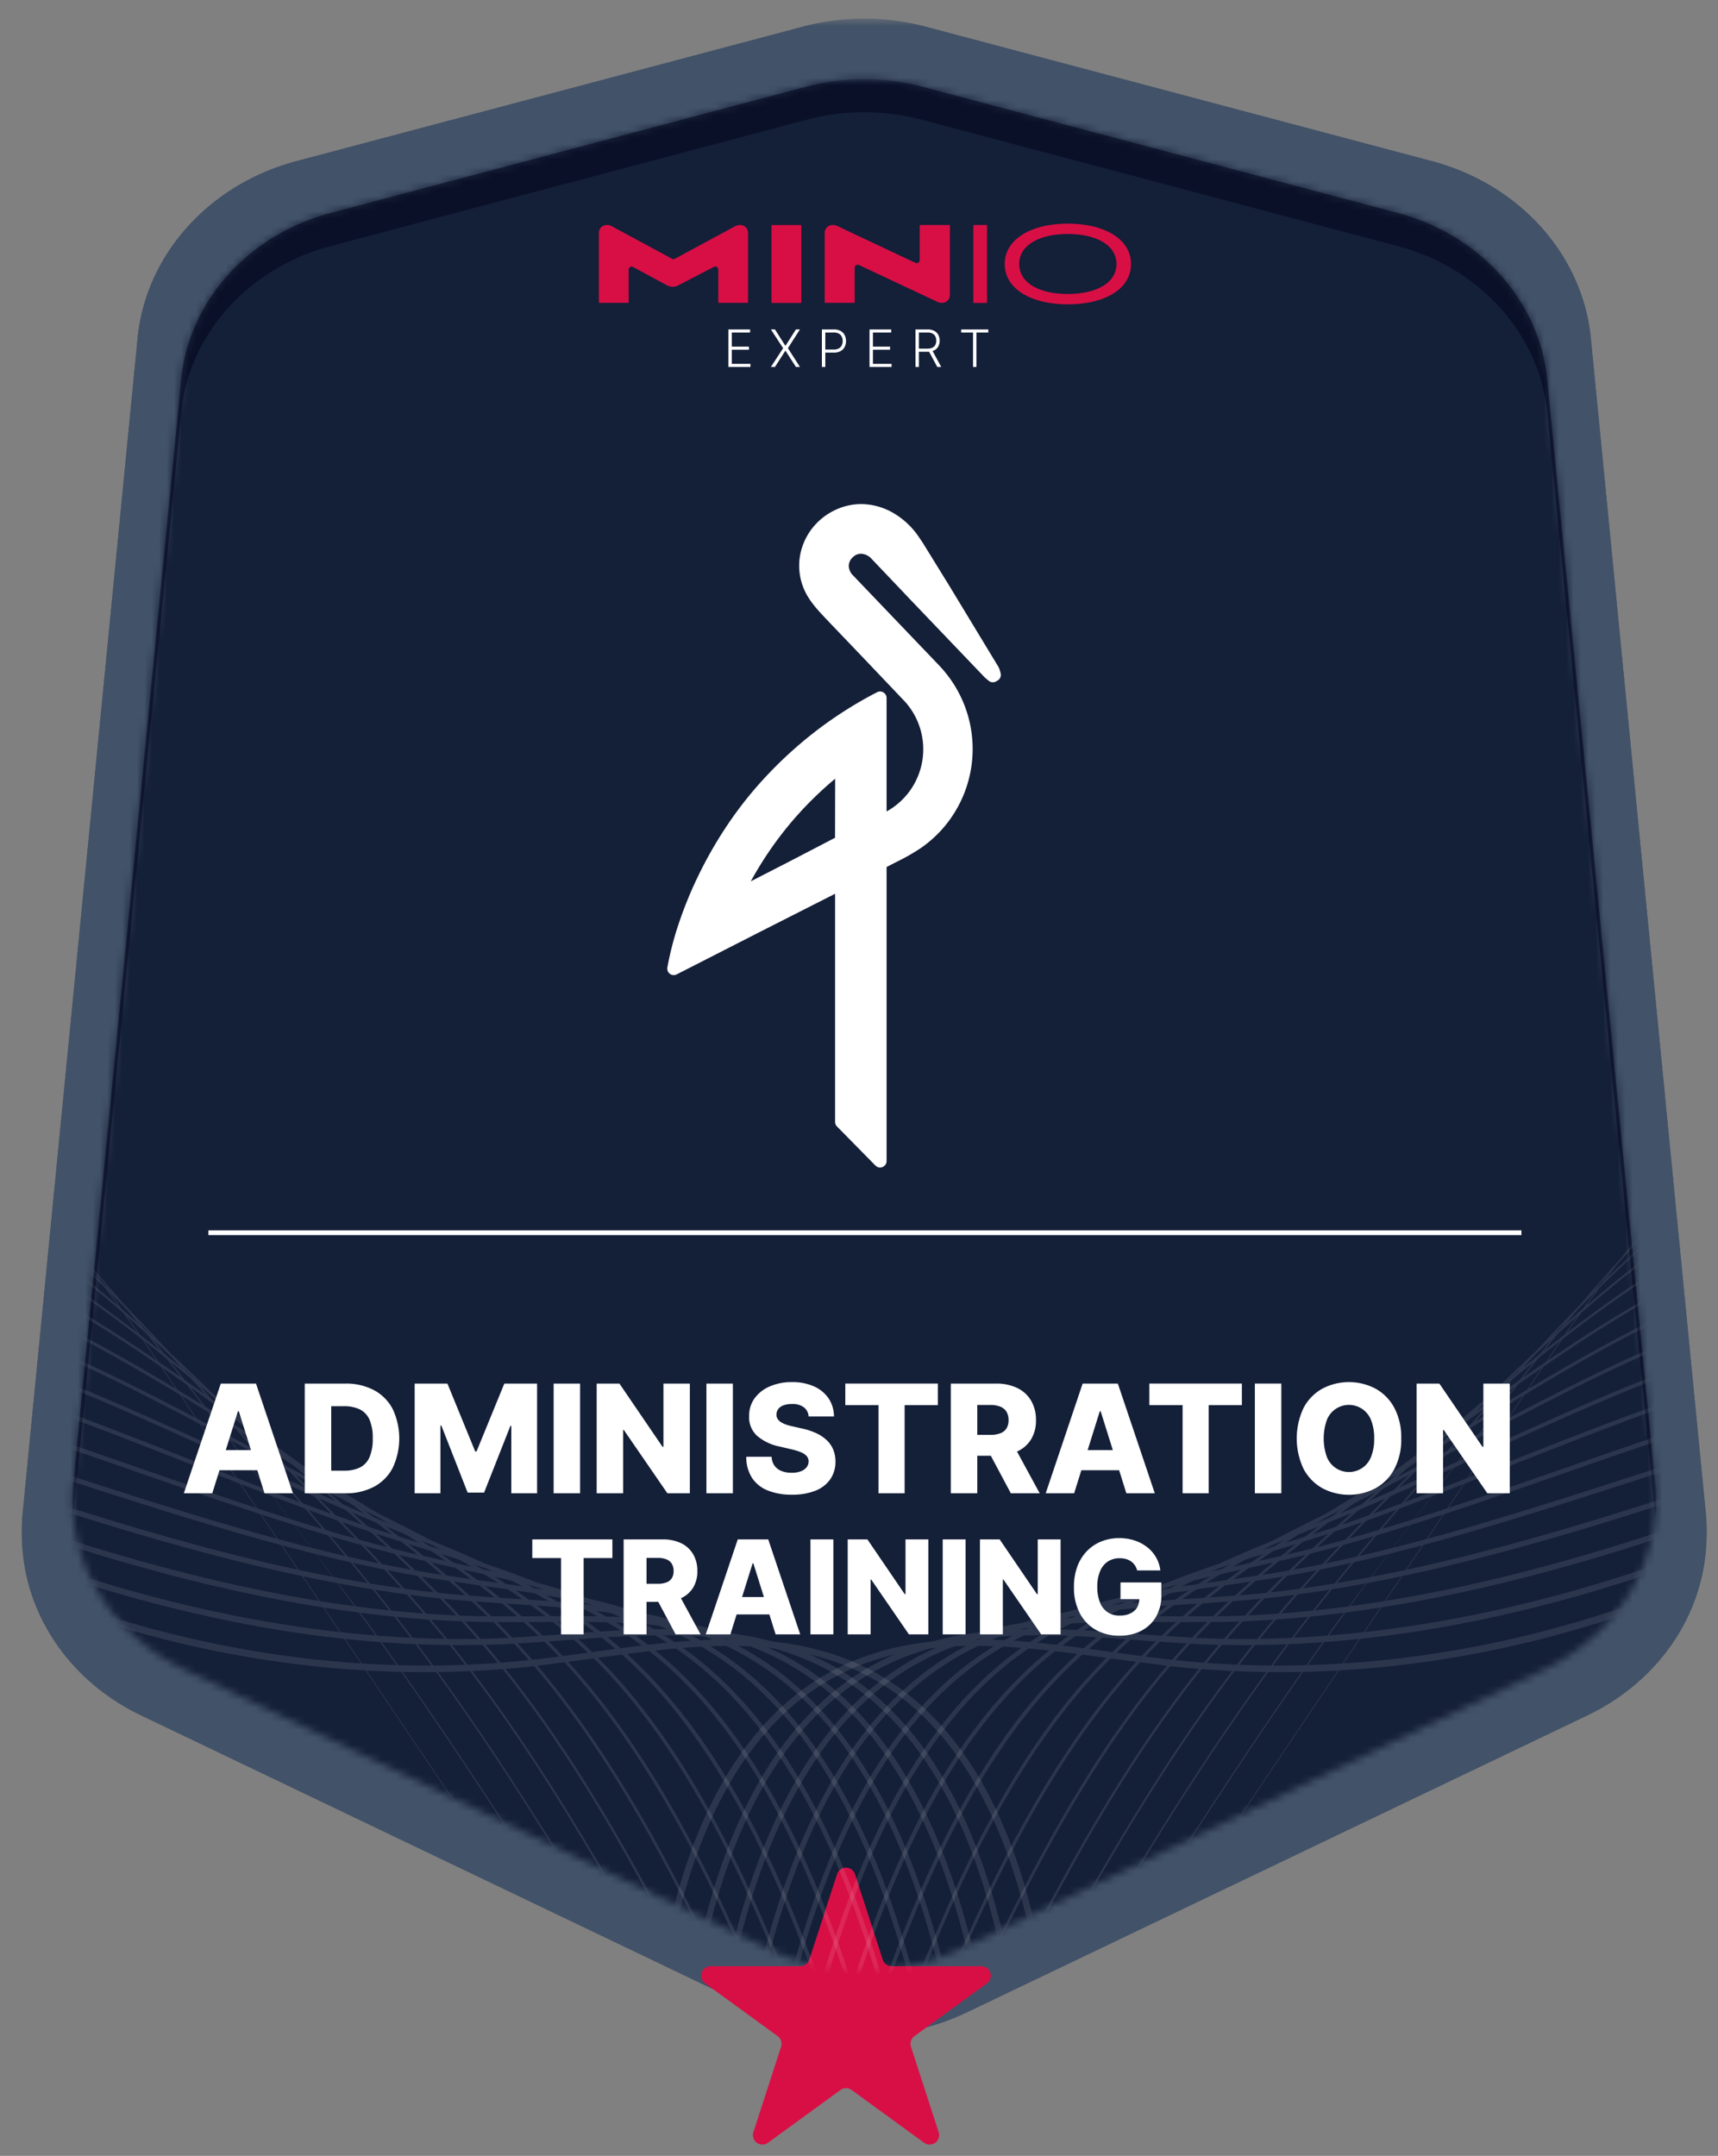
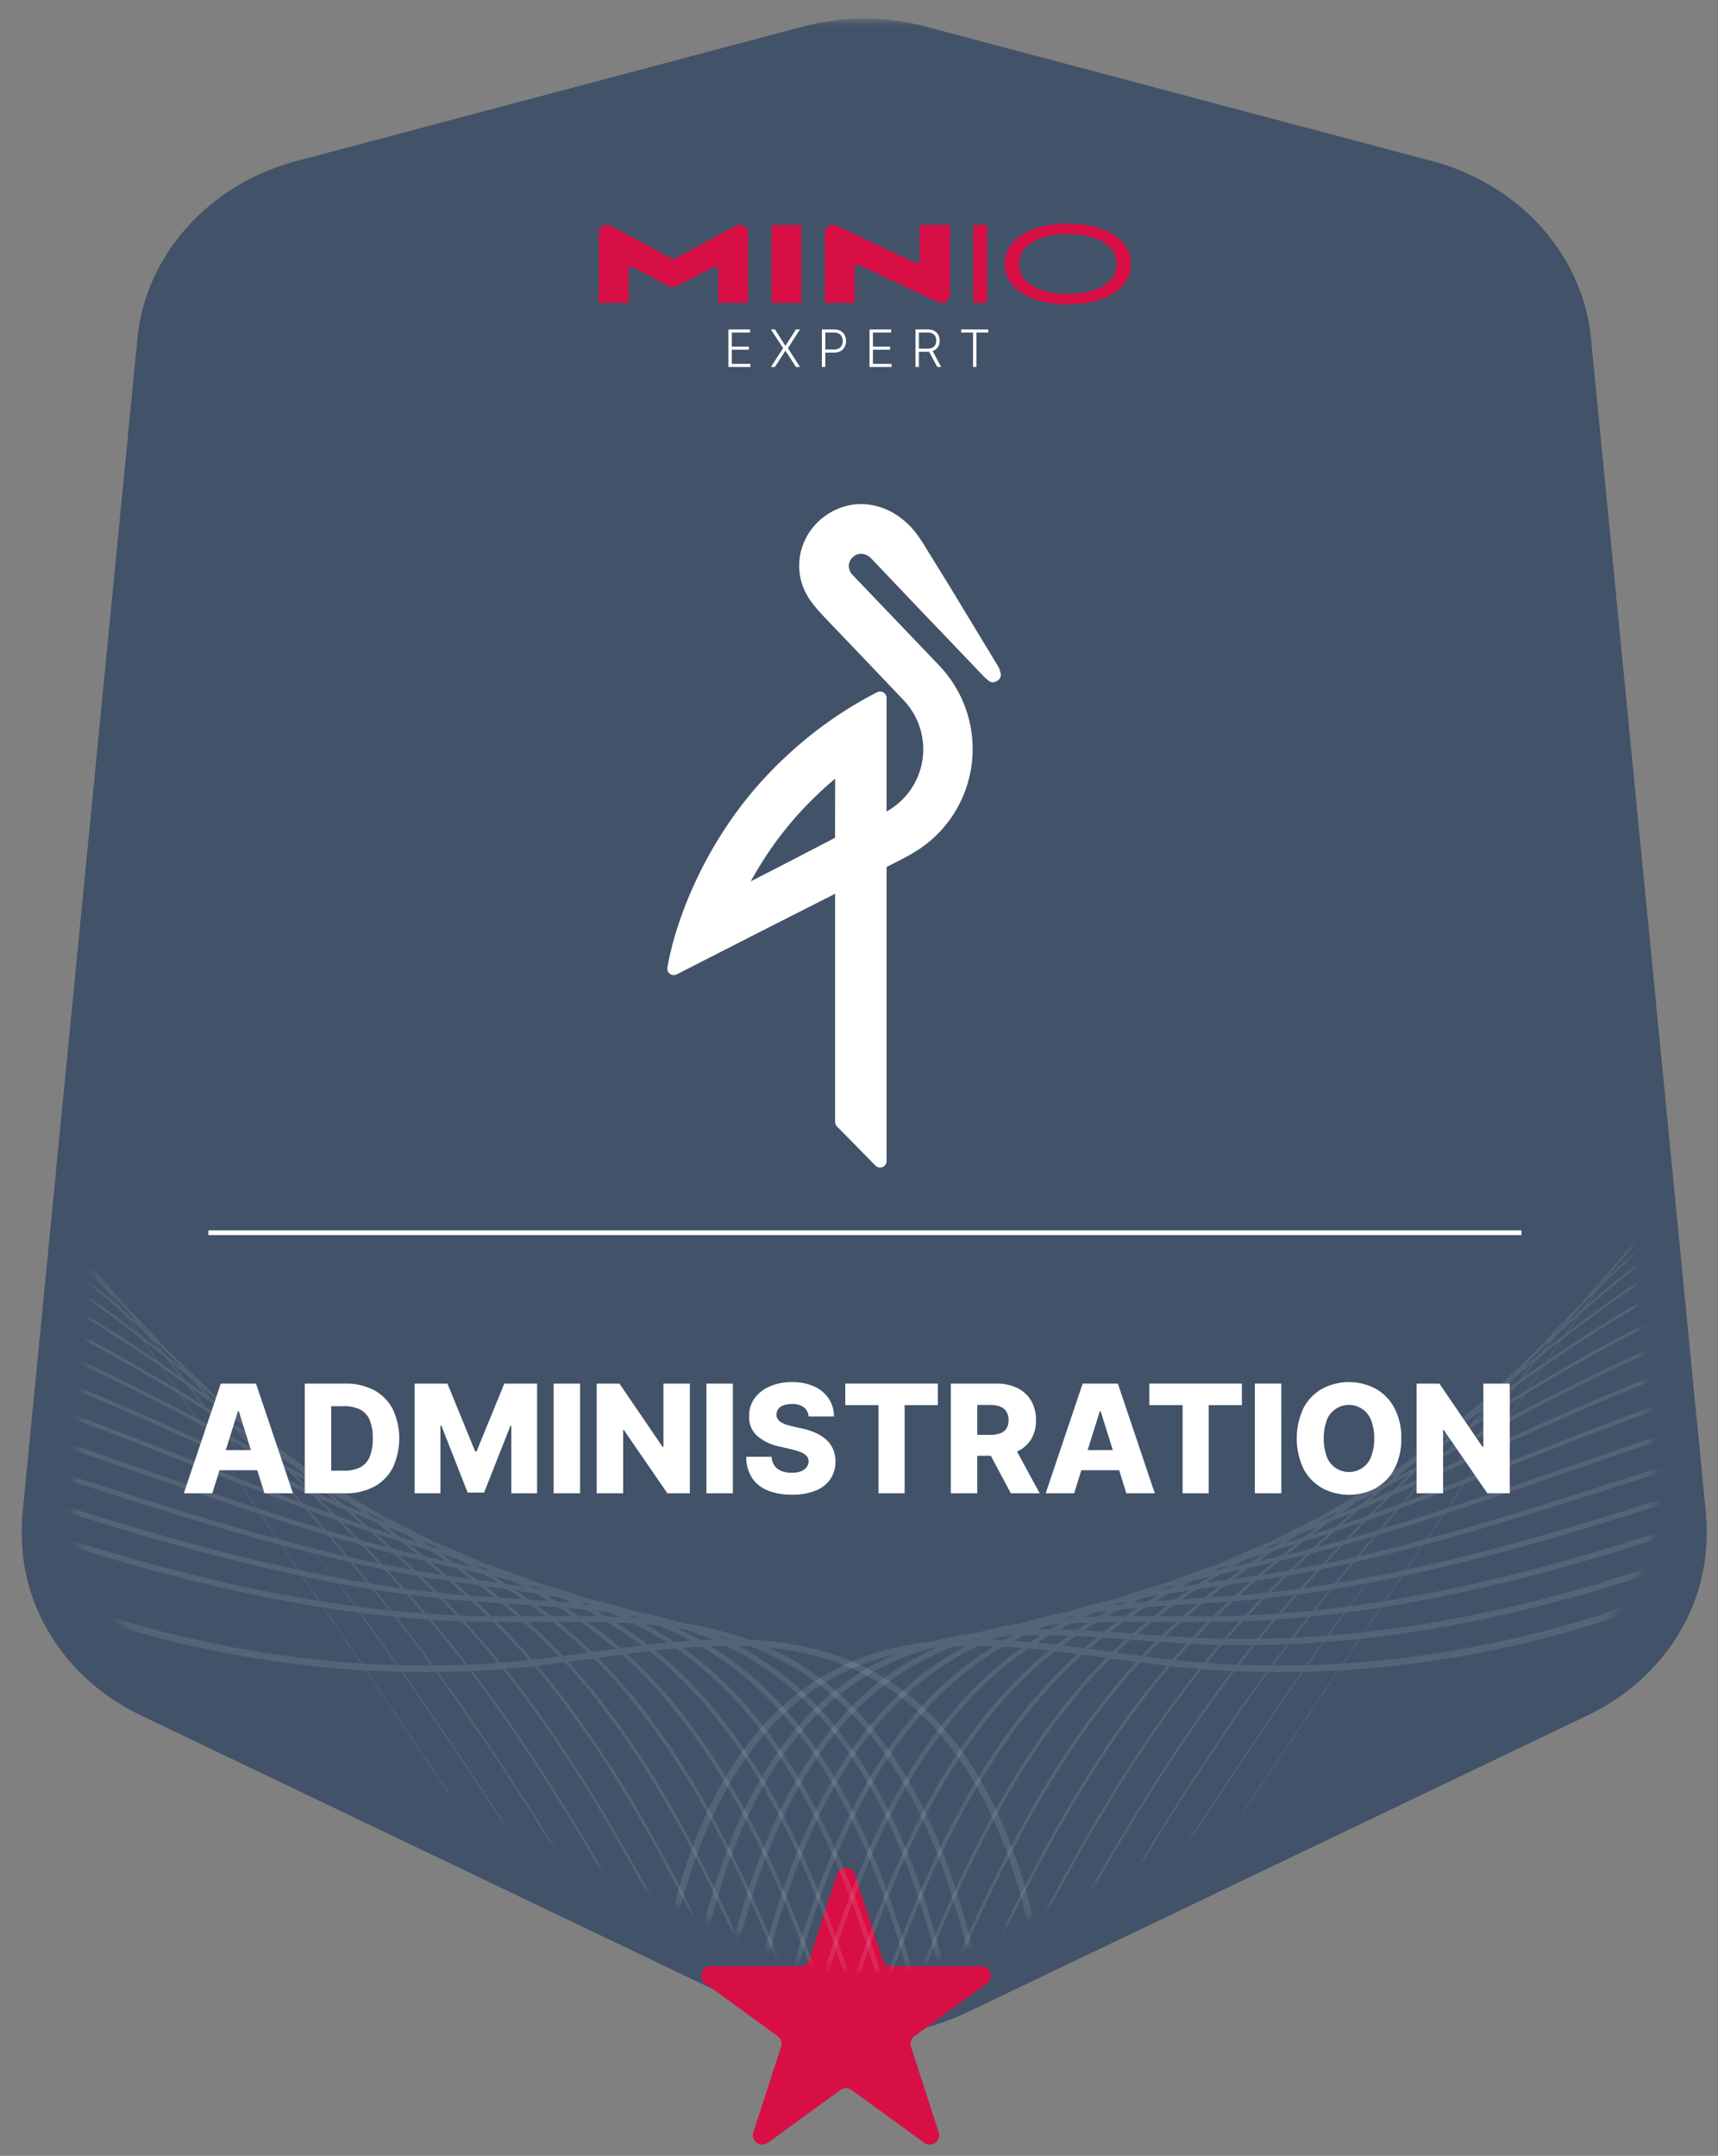
<svg xmlns="http://www.w3.org/2000/svg" xmlns:xlink="http://www.w3.org/1999/xlink" width="232" height="291" fill="none">
  <rect width="100%" height="100%" fill="#808080" stroke="none" />
  <style>.B{fill:#fff}</style>
  <g clip-path="url(#K)">
    <mask id="A" maskUnits="userSpaceOnUse" x="0" y="0" width="232" height="291">
      <path d="M232 0H0v290.496h232V0Z" class="B" />
    </mask>
    <g mask="url(#A)">
      <mask id="B" maskUnits="userSpaceOnUse" x="-133" y="2" width="496" height="343">
        <path d="M362.222 2.528h-494.279v341.89h494.279V2.528z" class="B" />
      </mask>
      <g mask="url(#B)" style="fill:#425268">
        <use xlink:href="#L" />
        <use xlink:href="#L" />
        <path d="M214.798 45.991c-1.239-11.154-9.726-20.496-21.445-23.604L124.997 4.244a32.43 32.43 0 0 0-16.583 0l-68.357 18.14c-11.719 3.11-20.206 12.452-21.445 23.604L3.109 204.394c-1.244 11.2 5.071 21.965 15.936 27.162l83.86 40.117a32.23 32.23 0 0 0 13.801 3.104 32.24 32.24 0 0 0 13.801-3.104l83.859-40.117c10.866-5.198 17.182-15.962 15.937-27.162L214.798 45.991z" />
      </g>
      <mask id="C" maskUnits="userSpaceOnUse" x="9" y="10" width="215" height="256">
-         <path d="M108.91 11.689 44.655 28.741c-11.015 2.924-18.993 11.705-20.157 22.19L9.926 199.829c-1.169 10.527 4.767 20.647 14.981 25.535l78.826 37.708a30.304 30.304 0 0 0 25.945 0l78.828-37.71c10.213-4.886 16.15-15.004 14.981-25.535L208.913 50.931c-1.164-10.484-9.143-19.265-20.159-22.189L124.5 11.689a30.487 30.487 0 0 0-15.589 0" class="B" />
-       </mask>
+         </mask>
      <g mask="url(#C)">
        <path d="M24.593-45.704-57.95 248.163l266.768 75.181 82.543-293.868-266.768-75.18z" fill="url(#J)" />
      </g>
      <mask id="D" maskUnits="userSpaceOnUse" x="-133" y="2" width="496" height="343">
        <path d="M362.222 2.528h-494.279v341.89h494.279V2.528z" class="B" />
      </mask>
      <g mask="url(#D)">
        <g style="mix-blend-mode:multiply" opacity=".55">
          <mask id="E" maskUnits="userSpaceOnUse" x="9" y="10" width="215" height="195">
-             <path d="M223.631 10.676H9.778V204.72h213.853V10.676z" class="B" />
-           </mask>
+             </mask>
          <g mask="url(#E)">
            <path d="M9.926 204.297 24.498 55.399c1.164-10.484 9.144-19.265 20.158-22.189l64.254-17.051a30.487 30.487 0 0 1 15.589 0l64.255 17.053c11.016 2.924 18.994 11.706 20.159 22.189l14.572 148.896c.015.141.025.281.036.422a23.665 23.665 0 0 0-.036-4.892L208.913 50.931c-1.164-10.484-9.143-19.265-20.159-22.189l-64.255-17.053a30.487 30.487 0 0 0-15.589 0L44.655 28.742C33.64 31.666 25.662 40.447 24.497 50.931L9.926 199.829a23.735 23.735 0 0 0-.038 4.892l.038-.422" fill="#00031a" />
          </g>
        </g>
        <path d="M28.667 201.569h-3.841l4.988-14.809h4.758l4.988 14.809h-3.841l-3.472-11.077h-.115l-3.465 11.077zm-.512-5.829h8.027v2.719h-8.027v-2.719zm18.464 5.829h-5.464v-14.808h5.457a8.05 8.05 0 0 1 3.894.885 6.1 6.1 0 0 1 2.523 2.545 9.33 9.33 0 0 1 .887 3.97 9.34 9.34 0 0 1-.884 3.971 6.07 6.07 0 0 1-2.523 2.55 8.056 8.056 0 0 1-3.891.886m-1.891-3.051h1.754a4.766 4.766 0 0 0 2.104-.423 2.77 2.77 0 0 0 1.306-1.382c.328-.81.48-1.681.444-2.555a6.05 6.05 0 0 0-.448-2.55 2.785 2.785 0 0 0-1.317-1.374 4.87 4.87 0 0 0-2.141-.422h-1.703v8.706zm11.27-11.757h4.425l3.754 9.168h.173l3.754-9.168h4.425v14.809h-3.48v-9.098h-.123l-3.552 9.002H63.15l-3.553-9.051h-.123v9.147h-3.477V186.76zm22.34 0h-3.573v14.809h3.573V186.76zm14.82 0v14.809h-3.032l-5.883-8.547h-.094v8.547h-3.573V186.76h3.075l5.819 8.532h.123v-8.532h3.566zm5.811 0h-3.573v14.809h3.573V186.76zm10.229 4.44a1.7 1.7 0 0 0-.639-1.239 2.564 2.564 0 0 0-1.613-.446 3.174 3.174 0 0 0-1.155.183 1.51 1.51 0 0 0-.693.495 1.227 1.227 0 0 0-.239.72 1.05 1.05 0 0 0 .134.585c.109.179.257.331.433.445a3.13 3.13 0 0 0 .691.336 7.16 7.16 0 0 0 .909.253l1.271.289a9.05 9.05 0 0 1 1.938.636c.519.237.997.557 1.414.947a3.69 3.69 0 0 1 .871 1.266c.203.51.306 1.055.302 1.604a4.14 4.14 0 0 1-.707 2.408 4.397 4.397 0 0 1-2.01 1.54 8.345 8.345 0 0 1-3.158.535 8.58 8.58 0 0 1-3.234-.557 4.563 4.563 0 0 1-2.146-1.692 5.146 5.146 0 0 1-.787-2.87h3.422c.012.426.145.84.382 1.193.236.326.561.577.935.723a3.59 3.59 0 0 0 1.382.245c.419.011.836-.055 1.231-.195.305-.106.576-.293.783-.542a1.28 1.28 0 0 0 .282-.795 1.113 1.113 0 0 0-.26-.719 2.027 2.027 0 0 0-.776-.521 8.467 8.467 0 0 0-1.332-.408l-1.545-.362a6.7 6.7 0 0 1-3.024-1.428 3.373 3.373 0 0 1-1.097-2.671 3.977 3.977 0 0 1 .735-2.408 4.904 4.904 0 0 1 2.058-1.612 7.355 7.355 0 0 1 2.996-.578 7.084 7.084 0 0 1 2.984.583 4.616 4.616 0 0 1 1.968 1.63c.473.721.722 1.566.714 2.429l-3.42-.002zm4.952-1.534v-2.906h12.496v2.906h-4.483v11.902h-3.524v-11.902h-4.489zm14.249 11.903V186.76h6.107a6.43 6.43 0 0 1 2.87.596 4.36 4.36 0 0 1 1.866 1.707 5.07 5.07 0 0 1 .656 2.629 4.84 4.84 0 0 1-.671 2.614 4.253 4.253 0 0 1-1.906 1.633 7.023 7.023 0 0 1-2.924.561h-3.861v-2.82h3.198a3.73 3.73 0 0 0 1.353-.213c.338-.123.628-.351.827-.651.2-.34.298-.73.281-1.124a2.12 2.12 0 0 0-.281-1.139 1.726 1.726 0 0 0-.83-.68 3.536 3.536 0 0 0-1.35-.228h-1.761v11.924h-3.574zm8.324-6.767 3.681 6.768h-3.898l-3.61-6.768h3.827zm8.329 6.767h-3.84l4.988-14.809h4.757l4.989 14.809h-3.841l-3.472-11.077h-.115l-3.466 11.077zm-.512-5.829h8.028v2.719h-8.029l.001-2.719zm10.669-6.074v-2.906h12.496v2.906h-4.483v11.902h-3.523v-11.902h-4.49zm17.822-2.906h-3.573v14.809h3.573V186.76zm16.193 7.405a8.47 8.47 0 0 1-.939 4.143 6.4 6.4 0 0 1-2.537 2.581 7.704 7.704 0 0 1-7.172-.007 6.45 6.45 0 0 1-2.53-2.585 9.63 9.63 0 0 1-.934-4.138c0-1.431.319-2.845.934-4.138a6.4 6.4 0 0 1 2.53-2.581 7.736 7.736 0 0 1 7.172 0 6.405 6.405 0 0 1 2.537 2.581 8.47 8.47 0 0 1 .939 4.144m-3.653 0a6.464 6.464 0 0 0-.408-2.444 3.207 3.207 0 0 0-3-2.086 3.195 3.195 0 0 0-3 2.086 7.524 7.524 0 0 0 0 4.888 3.2 3.2 0 0 0 4.827 1.517 3.206 3.206 0 0 0 1.173-1.517c.292-.78.431-1.611.408-2.444zm18.313-7.405v14.809h-3.032l-5.883-8.547h-.094v8.547h-3.573V186.76h3.074l5.819 8.532h.122v-8.532h3.567z" class="B" />
        <path d="m115.465 252.987 3.739 11.528a1.283 1.283 0 0 0 1.216.885h12.102c.27.001.533.086.752.245a1.28 1.28 0 0 1 .464.641 1.29 1.29 0 0 1 0 .791 1.28 1.28 0 0 1-.464.64l-9.79 7.125a1.28 1.28 0 0 0-.465 1.432l3.739 11.529a1.288 1.288 0 0 1-.464 1.432 1.28 1.28 0 0 1-.752.244c-.27 0-.533-.085-.751-.244L115 282.11a1.274 1.274 0 0 0-.751-.244 1.28 1.28 0 0 0-.752.244l-9.79 7.125a1.28 1.28 0 0 1-.752.244 1.274 1.274 0 0 1-1.216-.885 1.29 1.29 0 0 1 0-.791l3.739-11.529a1.28 1.28 0 0 0-.464-1.432l-9.79-7.125a1.277 1.277 0 0 1-.465-1.432 1.28 1.28 0 0 1 1.216-.885h12.1a1.28 1.28 0 0 0 .752-.244c.218-.16.381-.384.464-.641l3.74-11.528a1.28 1.28 0 0 1 .465-.641c.218-.159.481-.244.751-.244a1.28 1.28 0 0 1 .752.244c.218.159.381.383.465.641" fill="#d80f45" />
        <path d="M205.458 166.077H28.143v.639h177.315v-.639z" class="B" />
        <path d="M108.206 30.374h-4.025v10.515h4.025V30.374zm-8.905.145-8.169 4.414a.4.4 0 0 1-.378 0l-8.17-4.414a1.23 1.23 0 0 0-.584-.146h-.008a1.06 1.06 0 0 0-1.12.99v9.513h4.023v-4.527a.4.4 0 0 1 .223-.319.407.407 0 0 1 .389.016l4.579 2.477a1.6 1.6 0 0 0 1.474.012l4.832-2.507a.402.402 0 0 1 .535.119.42.42 0 0 1 .07.187v4.542h4.022v-9.512a1.06 1.06 0 0 0-1.12-.99h-.01a1.23 1.23 0 0 0-.584.146m28.972-.147h-4.082v4.786a.406.406 0 0 1-.402.362.4.4 0 0 1-.189-.048l-10.579-4.984a1.246 1.246 0 0 0-.527-.116h-.007a1.06 1.06 0 0 0-1.12.991v9.513h4.05v-4.781a.406.406 0 0 1 .212-.315.41.41 0 0 1 .19-.047.4.4 0 0 1 .189.047l10.619 4.983a1.24 1.24 0 0 0 .525.115 1.06 1.06 0 0 0 1.12-.991l.001-9.516zm5.017 0h-1.852v10.515h1.852V30.373zm10.9 10.703c-4.982 0-8.516-2.091-8.516-5.443 0-3.334 3.556-5.444 8.516-5.444s8.539 2.091 8.539 5.444-3.491 5.444-8.539 5.444zm0-9.493c-3.705 0-6.557 1.432-6.557 4.05 0 2.637 2.852 4.05 6.557 4.05s6.579-1.414 6.579-4.05c0-2.618-2.873-4.05-6.58-4.05" fill="#d80f45" />
        <path d="M98.36 49.53v-5.063h2.933v.415h-2.471v1.906h2.315v.416h-2.315v1.912h2.521v.415H98.36zm6.289-5.064 1.4 2.198h.032l1.4-2.198h.546l-1.627 2.532 1.627 2.532h-.546l-1.4-2.174h-.032l-1.4 2.174h-.546l1.651-2.532-1.652-2.532h.547zm6.339 5.064v-5.063h1.632a1.79 1.79 0 0 1 .9.207 1.35 1.35 0 0 1 .545.56 1.82 1.82 0 0 1 0 1.594 1.347 1.347 0 0 1-.543.561 1.78 1.78 0 0 1-.896.206h-1.282v-.416h1.273c.229.008.456-.043.659-.149a.96.96 0 0 0 .391-.409 1.4 1.4 0 0 0 0-1.182.947.947 0 0 0-.392-.408 1.35 1.35 0 0 0-.666-.148h-1.157v4.649h-.464zm6.432 0v-5.063h2.933v.415h-2.471v1.906h2.315v.416h-2.315v1.912h2.52v.415h-2.982zm6.21 0v-5.063h1.633a1.89 1.89 0 0 1 .899.194c.231.12.422.307.545.537.126.242.19.512.185.785a1.61 1.61 0 0 1-.185.782 1.28 1.28 0 0 1-.545.529 1.894 1.894 0 0 1-.894.191h-1.39v-.424h1.378a1.46 1.46 0 0 0 .658-.132.87.87 0 0 0 .392-.373c.09-.178.135-.375.13-.574a1.23 1.23 0 0 0-.131-.58.9.9 0 0 0-.394-.384 1.43 1.43 0 0 0-.663-.136h-1.157v4.649h-.461zm2.23-2.285 1.244 2.285h-.533l-1.232-2.285h.521zm3.937-2.363v-.415h3.665v.415h-1.602v4.649h-.461v-4.648h-1.602zM118.22 157.33l-5.197-5.281a.875.875 0 0 1-.252-.615v-30.79l-4.357 2.209-5.746 2.914-7.108 3.627-4.179 2.131a.87.87 0 0 1-1.212-.457.88.88 0 0 1-.047-.479 42.2 42.2 0 0 1 1.502-5.821 53.98 53.98 0 0 1 2.575-6.355 56.16 56.16 0 0 1 3.651-6.481 52.18 52.18 0 0 1 4.734-6.189 56.423 56.423 0 0 1 7.334-6.862 54.917 54.917 0 0 1 8.528-5.446.88.88 0 0 1 .858.031.89.89 0 0 1 .308.32.873.873 0 0 1 .112.43v15.318a9.59 9.59 0 0 0 3.218-2.892 9.597 9.597 0 0 0 1.618-4.016 9.6 9.6 0 0 0-.311-4.32 9.59 9.59 0 0 0-2.177-3.741l-5.606-5.889-4.524-4.73-.364-.385c-1.018-1.073-2.072-2.186-2.763-3.529a7.98 7.98 0 0 1-.868-3.031 7.983 7.983 0 0 1 .373-3.13 8.34 8.34 0 0 1 1.592-2.841 8.5 8.5 0 0 1 2.66-2.082 8.21 8.21 0 0 1 3.724-.907 8.76 8.76 0 0 1 4.524 1.314 10.6 10.6 0 0 1 3.327 3.226l.46.68.019.029.36.583 3.15 5.1 6.665 10.996c.122.214.211.446.264.686.017.064.036.123.049.17a.88.88 0 0 1-.391 1.031l-.202.12a.88.88 0 0 1-.52.117.873.873 0 0 1-.491-.205l-.156-.13a4.606 4.606 0 0 1-.451-.397l-.963-1.006-8.837-9.24-1.826-1.924-3.611-3.792a2.017 2.017 0 0 0-1.394-.655 1.58 1.58 0 0 0-1.1.467 1.65 1.65 0 0 0-.557 1.144c.006.249.061.495.163.722a1.86 1.86 0 0 0 .429.603l6.473 6.769 5.118 5.349a16.64 16.64 0 0 1 2.219 2.905 16.3 16.3 0 0 1 2.254 9.973 16.285 16.285 0 0 1-4.131 9.35c-.818.9-1.733 1.707-2.728 2.404a27.83 27.83 0 0 1-3.403 1.941l-1.242.641a.96.96 0 0 1-.042.023v39.679a.883.883 0 0 1-.149.49.88.88 0 0 1-.396.323.877.877 0 0 1-.509.048.87.87 0 0 1-.449-.245m-8.347-49.591a47.474 47.474 0 0 0-6.968 8.641 51.67 51.67 0 0 0-1.523 2.586l.146-.076 5.004-2.568.623-.321 5.587-2.905a.18.18 0 0 0 .021-.019l.015-7.964a48.446 48.446 0 0 0-2.903 2.626" class="B" />
      </g>
      <mask id="F" maskUnits="userSpaceOnUse" x="9" y="10" width="215" height="256">
        <path d="M108.91 11.689 44.655 28.741c-11.015 2.924-18.993 11.705-20.157 22.19L9.926 199.829c-1.169 10.527 4.767 20.647 14.981 25.535l78.826 37.708a30.304 30.304 0 0 0 25.945 0l78.828-37.71c10.213-4.886 16.15-15.004 14.981-25.535L208.913 50.931c-1.164-10.484-9.143-19.265-20.159-22.189L124.5 11.689a30.487 30.487 0 0 0-15.589 0" class="B" />
      </mask>
      <g mask="url(#F)">
        <g style="mix-blend-mode:overlay" opacity=".1">
          <mask id="G" maskUnits="userSpaceOnUse" x="-133" y="105" width="496" height="240">
            <path d="M362.223 105.99h-494.28v238.427h494.28V105.99z" class="B" />
          </mask>
          <g mask="url(#G)" class="B">
            <path d="M342.307 344.417c-4.119-30.485-38.417-47.245-66.535-52.335-36.128-6.539-74.486-2.52-108.009 11.317l-5.27 2.228c-10.956 4.689-22.284 9.537-34.167 8.156a35.94 35.94 0 0 1-4.772-.884c-16.93-4.329-29.02-20.393-39.119-35.379l-61.822-91.732c-16.491-24.47-35.352-47.233-61.484-48.104-13.036-.434-25.202 5.06-36.967 10.374-11.024 4.978-22.424 10.126-34.606 10.474a49.823 49.823 0 0 1-13.813-1.569 58.07 58.07 0 0 1-7.8-2.614l.028-.109c6.801 2.816 13.973 4.397 21.581 4.18 12.159-.346 23.549-5.489 34.564-10.464 11.776-5.318 23.954-10.818 37.016-10.381a47.36 47.36 0 0 1 18.947 4.76c5.476 2.623 10.98 6.414 16.36 11.268 10.377 9.364 19.099 21.492 26.264 32.123l61.822 91.732c11.011 16.337 24.385 33.957 43.813 36.215 11.855 1.377 23.169-3.465 34.111-8.147l5.27-2.23a191.17 191.17 0 0 1 53.054-13.343 194.8 194.8 0 0 1 55.017 2.021c16.149 2.923 31.423 9.021 43.007 17.17 6.507 4.578 11.796 9.749 15.721 15.372a45.07 45.07 0 0 1 7.896 19.886l-.107.015z" />
            <path d="M343.495 342.461c-1.863-17.393-14.785-32.826-35.452-42.343-9.196-4.219-19.742-7.188-30.496-8.585a190.54 190.54 0 0 0-23.411-1.599c-24.579-.185-50.499 4.231-74.956 12.771a241.63 241.63 0 0 0-8.453 3.133l-4.292 1.709c-11.317 4.541-23.019 9.237-35.151 7.562a36.374 36.374 0 0 1-4.02-.791 39.4 39.4 0 0 1-9.041-3.576 53.38 53.38 0 0 1-11.173-8.292c-7.406-7.051-13.372-15.846-18.716-24.297l-4.976-7.87-5.717-9.041c-8.774-13.834-18.292-28.569-28.446-42.586-6.962-9.616-14.129-18.948-21.059-27.972l-1.805-2.351-3.73-4.799C7.35 164.17-11.565 144.186-36.221 142.785c-12.812-.727-24.762 3.845-36.319 8.266-8.527 3.263-17.347 6.636-26.385 7.812a51.797 51.797 0 0 1-7.951.433 49.74 49.74 0 0 1-11.096-1.562 62.05 62.05 0 0 1-13.582-5.347l.042-.162c7.717 4.08 15.883 6.68 24.641 6.905a51.46 51.46 0 0 0 7.925-.433c9.021-1.173 17.829-4.542 26.348-7.801 11.573-4.428 23.539-9.006 36.386-8.277 11.322.643 22.153 5.127 33.109 13.707 10.369 8.119 19.251 18.749 25.83 27.103l3.732 4.801 1.805 2.351 21.062 27.976c10.156 14.02 19.676 28.757 28.451 42.593l5.718 9.042 4.975 7.87c5.339 8.444 11.298 17.23 18.692 24.267 7.681 7.304 15.579 11.431 24.144 12.617 12.09 1.669 23.772-3.019 35.071-7.552l4.291-1.71a237.286 237.286 0 0 1 8.46-3.132 232.28 232.28 0 0 1 37.07-9.621 214.69 214.69 0 0 1 37.939-3.16 190.85 190.85 0 0 1 23.431 1.6c10.77 1.399 21.332 4.371 30.543 8.597 9.622 4.431 17.895 10.378 23.929 17.199 6.727 7.608 10.635 16.112 11.616 25.274l-.162.02z" />
            <path d="M344.684 340.5c-1.386-17.585-14.451-33.374-34.948-42.237-9.197-3.948-19.429-6.398-30.412-7.283a191.47 191.47 0 0 0-23.026-.405c-23.569.984-48.512 5.924-74.137 14.678l-8.471 3.02-3.128 1.172c-11.742 4.416-23.884 8.981-36.319 6.986a37.393 37.393 0 0 1-3.262-.678c-7.306-1.869-14.255-6.016-20.702-12.359-7.368-7.269-13.256-16.522-18.045-24.614l-4.721-7.987-5.396-9.119c-8.355-14.036-17.548-28.903-28.151-42.525-7.252-9.329-14.805-17.918-22.108-26.224l-1.803-2.05-3.9-4.4C9.25 167.566-9.686 149.803-33.57 147.877c-12.54-1.009-24.235 2.642-35.544 6.172-8.576 2.677-17.444 5.446-26.442 6.047a52.35 52.35 0 0 1-7.75-.043 49.886 49.886 0 0 1-8.249-1.397c-6.325-1.617-12.735-4.503-19.37-8.713l.063-.243c8.518 5.396 17.717 9.323 27.574 10.14a52.06 52.06 0 0 0 7.719.042c8.973-.599 17.829-3.363 26.393-6.037 11.329-3.536 23.044-7.193 35.625-6.181 11.205.903 22.089 5.301 33.275 13.444 10.202 7.427 19.168 16.918 26.593 25.223l3.901 4.402 1.803 2.051c7.306 8.308 14.86 16.899 22.117 26.233 10.609 13.631 19.807 28.505 28.166 42.546l5.396 9.12 4.721 7.985c4.781 8.082 10.66 17.32 18.012 24.573 7.365 7.249 15.389 11.615 23.847 12.978 12.38 1.986 24.495-2.569 36.211-6.975l3.13-1.172 8.477-3.022c25.644-8.761 50.607-13.703 74.198-14.689a191.474 191.474 0 0 1 23.051.405c11.005.887 21.259 3.343 30.479 7.3 9.572 4.139 17.845 10.022 23.924 17.014a48.12 48.12 0 0 1 7.639 11.803 40.93 40.93 0 0 1 3.511 13.6l-.214.017z" />
            <path d="M345.872 338.539c-.879-17.485-14.399-34.022-34.442-42.128-9.131-3.653-19.334-5.666-30.325-5.982a187.46 187.46 0 0 0-22.642.788c-22.093 2.057-46.075 7.482-73.322 16.585l-8.49 2.909-1.738.612c-12.246 4.315-24.909 8.778-37.716 6.432a37.39 37.39 0 0 1-2.517-.553c-7.581-1.938-14.692-6.256-21.176-12.862-7.296-7.46-12.877-16.79-17.373-24.933l-4.464-8.096-5.079-9.203c-7.554-13.557-16.769-29.204-27.854-42.462-7.543-9.037-15.483-16.873-23.163-24.452l-1.793-1.771-4.071-4.002c-16.652-16.304-36.443-33.913-60.631-36.447-12.208-1.275-23.596 1.462-34.608 4.11-9.08 2.183-17.656 4.245-26.664 4.25a53.85 53.85 0 0 1-7.549-.519 50.58 50.58 0 0 1-5.329-1.064c-8.924-2.282-17.211-6.907-25.113-12.698l.071-.278c9.448 6.937 19.441 12.203 30.409 13.777a53.48 53.48 0 0 0 7.512.515c8.977-.004 17.538-2.062 26.602-4.241 11.035-2.654 22.444-5.397 34.697-4.117 11.076 1.161 22.012 5.472 33.434 13.18 9.94 6.708 19.022 15.183 27.354 23.342l4.073 4.003 1.793 1.77c7.683 7.584 15.628 15.425 23.18 24.471 11.098 13.274 20.322 28.935 27.882 42.503l5.079 9.204 4.463 8.095c4.488 8.128 10.057 17.439 17.331 24.877 7.156 7.292 15.081 11.78 23.552 13.34 12.738 2.334 25.367-2.118 37.581-6.422l1.737-.612 8.494-2.909c27.265-9.109 51.269-14.539 73.383-16.598a187.54 187.54 0 0 1 22.672-.789c11.023.316 21.256 2.335 30.416 6.001 9.535 3.857 17.807 9.676 23.922 16.829 6.535 7.643 10.229 16.472 10.684 25.531l-.264.014z" />
            <path d="M347.06 336.576c-.38-17.68-14.018-34.566-33.935-42.018-9.019-3.374-19.193-4.949-30.237-4.681-7.451.215-14.883.876-22.256 1.98-25.391 3.721-50.903 11.438-72.511 18.494l-8.509 2.798-.054.018c-12.851 4.252-26.138 8.65-39.406 5.91a41.503 41.503 0 0 1-1.733-.4c-7.883-2.015-15.172-6.515-21.689-13.392-7.21-7.641-12.488-17.054-16.7-25.253l-4.206-8.211-4.761-9.281c-7.149-13.753-16.013-29.544-27.555-42.396-7.835-8.739-16.163-15.815-24.217-22.658l-1.782-1.514-4.241-3.604C17.849 179.255-3.27 161.3-28.274 158.067c-11.797-1.52-22.81.326-33.461 2.111-9.266 1.552-18.018 3.019-27.099 2.389a55.61 55.61 0 0 1-7.348-.996c-8.551-1.774-17.258-5.937-26.62-12.725a141.87 141.87 0 0 1-6.544-5.063l.089-.348c10.298 8.419 21.149 15.336 33.141 17.824 2.411.491 4.852.822 7.306.99 9.045.627 17.778-.838 27.025-2.387 10.673-1.788 21.71-3.638 33.553-2.112 10.929 1.412 21.917 5.637 33.592 12.914 9.956 6.206 18.979 13.692 28.114 21.459l4.241 3.603 1.782 1.515c8.062 6.848 16.399 13.931 24.247 22.686 11.564 12.878 20.443 28.691 27.602 42.462l4.762 9.283 4.205 8.21c4.202 8.179 9.467 17.568 16.651 25.18 6.945 7.331 14.771 11.94 23.255 13.701 13.187 2.722 26.433-1.662 39.244-5.901l.054-.018 8.51-2.798c21.62-7.061 47.148-14.782 72.563-18.504a186.61 186.61 0 0 1 22.292-1.984c11.085-.269 21.297 1.311 30.355 4.701a60.05 60.05 0 0 1 13.167 6.882 54.832 54.832 0 0 1 10.761 9.747c6.486 7.725 10.017 16.604 10.212 25.679l-.318.009z" />
            <path d="M348.248 334.613c.135-17.813-13.611-35.044-33.427-41.906-8.98-3.109-19.122-4.247-30.147-3.382a186.034 186.034 0 0 0-21.872 3.172c-21.524 4.352-44.176 11.598-66.081 18.607l-5.621 1.797-8.529 2.686c-14.053 4.369-26.723 7.747-39.467 4.814l-.896-.219c-8.219-2.101-15.703-6.792-22.252-13.951-7.114-7.814-12.096-17.313-16.031-25.571l-3.947-8.327-4.444-9.359c-6.346-13.134-15.18-29.815-27.254-42.328-8.125-8.438-16.843-14.743-25.274-20.841l-1.765-1.278-4.413-3.205-1.587-1.16c-17.547-12.837-37.435-27.385-60.871-30.996-11.282-1.734-21.832-.743-32.035.215-9.554.896-18.578 1.743-27.816.425a58.583 58.583 0 0 1-7.146-1.473c-7.757-2.137-15.695-6.278-24.267-12.659-3.893-2.899-7.742-6.12-11.537-9.473l.101-.395c11.333 10.039 22.706 18.564 35.8 22.17a58.44 58.44 0 0 0 7.102 1.465c9.195 1.311 18.198.466 27.729-.428 10.225-.96 20.799-1.952 32.126-.211 23.523 3.623 43.45 18.201 61.031 31.061l1.587 1.161 4.411 3.205 1.765 1.277c8.444 6.107 17.175 12.422 25.322 20.884 5.325 5.518 10.319 12.084 15.268 20.075 3.891 6.28 7.719 13.381 12.052 22.348l4.446 9.362 3.945 8.324c3.925 8.236 8.89 17.705 15.971 25.483 6.736 7.365 14.464 12.094 22.961 14.061 12.656 2.914 25.275-.454 39.276-4.808l8.525-2.685 5.621-1.798c21.915-7.011 44.576-14.261 66.121-18.616a186.09 186.09 0 0 1 21.914-3.179c11.076-.868 21.268.276 30.295 3.401 9.352 3.238 17.85 9.079 23.929 16.444 6.443 7.807 9.813 16.732 9.746 25.813l-.366-.002z" />
            <path d="M349.437 332.647c.661-17.927-13.183-35.503-32.918-41.791-9.08-2.894-18.91-3.576-30.056-2.084-6.44.862-13.267 2.249-21.486 4.364-14.73 3.832-29.54 8.752-45.219 13.961l-25.678 8.352-8.548 2.576c-12.748 3.709-26.296 7.05-39.474 3.699h-.002a42.2 42.2 0 0 1-12.49-5.508 50.63 50.63 0 0 1-10.384-9.042c-7.006-7.977-11.696-17.567-15.359-25.893l-3.685-8.439-4.131-9.44c-5.959-13.321-14.407-30.161-26.951-42.257-8.415-8.133-17.524-13.66-26.331-19.006l-1.746-1.06-4.582-2.804-5.477-3.42c-16.996-10.648-36.26-22.716-57.902-26.594-10.625-1.9-20.592-1.703-30.231-1.514-9.982.197-19.41.382-28.914-1.708a62.35 62.35 0 0 1-6.943-1.951c-6.998-2.432-14.191-6.534-21.992-12.54-5.545-4.269-11.029-9.203-16.387-14.166l.119-.463c12.377 11.477 24.381 21.898 38.397 26.77a61.994 61.994 0 0 0 6.896 1.937c9.455 2.08 18.859 1.894 28.816 1.699 9.659-.19 19.647-.387 30.313 1.52 21.722 3.892 41.021 15.983 58.049 26.651l5.475 3.418 4.582 2.805 1.746 1.059c8.828 5.358 17.956 10.898 26.405 19.062 12.595 12.145 21.068 29.032 27.042 42.388l4.133 9.444 3.684 8.436c3.651 8.298 8.322 17.851 15.29 25.786 6.526 7.395 14.15 12.245 22.664 14.421h.003c13.076 3.325 26.562-.002 39.254-3.695l8.541-2.573 25.67-8.351c15.687-5.209 30.502-10.132 45.247-13.968 8.235-2.119 15.078-3.509 21.536-4.373 11.206-1.5 21.097-.814 30.237 2.099a51.104 51.104 0 0 1 23.932 16.259c3 3.655 5.375 7.782 7.031 12.213a35.824 35.824 0 0 1 2.246 13.733l-.422-.012z" />
            <path d="M350.626 330.68c1.2-18.026-12.734-35.943-32.408-41.675-9.068-2.642-18.869-2.899-29.963-.787-6.241 1.189-12.749 2.903-21.101 5.556-10.027 3.215-20.062 6.857-30.685 10.712-12.765 4.633-25.966 9.423-39.41 13.514a286.685 286.685 0 0 1-8.569 2.465c-12.536 3.399-25.861 6.075-38.567 2.826l-.913-.244a43.175 43.175 0 0 1-12.378-5.737 50.125 50.125 0 0 1-10.226-9.193c-6.89-8.135-11.291-17.817-14.688-26.215l-3.422-8.553-3.818-9.519c-5.568-13.508-13.629-30.512-26.646-42.182-8.705-7.824-18.205-12.567-27.392-17.152l-1.717-.859-4.756-2.408-10.361-5.481c-16.095-8.615-34.34-18.379-53.944-22.391-9.776-1.997-18.992-2.496-27.903-2.979-9.585-.519-18.687-1.012-27.667-3.308a72.76 72.76 0 0 1-2.873-.798 67.97 67.97 0 0 1-6.74-2.428c-13.953-5.924-25.827-17.154-38.399-29.043l-2.515-2.378.134-.522 2.705 2.555c12.539 11.859 24.384 23.061 38.259 28.952a67.355 67.355 0 0 0 6.691 2.411c9.86 2.973 19.85 3.514 30.428 4.087 8.929.484 18.161.984 27.971 2.987 19.674 4.026 37.947 13.808 54.072 22.439l10.355 5.478 4.75 2.404 1.718.859c9.215 4.6 18.743 9.357 27.496 17.224 5.693 5.103 10.808 11.51 15.637 19.587 3.829 6.401 7.364 13.635 11.128 22.767l3.821 9.524 3.418 8.55c3.382 8.363 7.764 18.004 14.61 26.087 6.228 7.314 13.965 12.425 22.373 14.782 12.87 3.586 26.461.88 39.232-2.583a282.81 282.81 0 0 0 8.555-2.461c13.432-4.087 26.626-8.875 39.384-13.505l30.703-10.718c8.372-2.659 14.897-4.377 21.157-5.57 11.167-2.127 21.04-1.866 30.181.797a48.12 48.12 0 0 1 23.936 16.076c6.275 7.868 9.404 17.13 8.809 26.081l-.462-.031z" />
            <path d="M351.815 328.711c1.715-17.813-12.593-36.454-31.897-41.557-9.068-2.401-18.837-2.231-29.868.51-7.644 1.899-15.087 4.603-20.717 6.747l-20.021 7.988c-15.825 6.43-32.187 13.079-49.276 18.151a206.693 206.693 0 0 1-8.59 2.354c-7.752 1.949-14.056 3.037-19.841 3.424-6.483.432-12.281-.026-17.653-1.4a45.86 45.86 0 0 1-1.994-.557c-8.521-2.604-16.243-7.897-22.328-15.31-6.766-8.284-10.882-18.064-14.016-26.537l-3.158-8.669-3.507-9.596c-4.771-12.631-12.692-30.738-26.339-42.109-8.995-7.512-18.888-11.463-28.454-15.285l-1.687-.675-4.927-2.008c-5.372-2.252-10.824-4.746-16.595-7.386-15.45-7.069-31.425-14.379-48.643-18.347-8.655-1.991-16.874-3.031-24.824-4.037-11.514-1.457-22.39-2.832-32.915-6.913a74.887 74.887 0 0 1-6.536-2.905c-12.401-6.283-23.093-16.611-34.408-27.547l-9.031-8.619.148-.578 9.246 8.819c11.289 10.906 21.948 21.209 34.28 27.455a73.82 73.82 0 0 0 6.49 2.885c10.465 4.058 21.311 5.43 32.792 6.884 7.962 1.007 16.195 2.049 24.876 4.046 17.267 3.98 33.269 11.3 48.742 18.38l16.58 7.38 4.92 2.005 1.687.675c9.604 3.836 19.535 7.803 28.594 15.368 13.742 11.448 21.702 29.638 26.493 42.323l3.51 9.605 3.157 8.663c3.118 8.434 7.213 18.163 13.93 26.388 6.021 7.332 13.656 12.567 22.08 15.142 13.305 4.046 27.287 1.526 39.209-1.473a205.683 205.683 0 0 0 8.569-2.348c17.062-5.063 33.414-11.709 49.226-18.134l20.031-7.992c5.645-2.149 13.108-4.86 20.778-6.766 11.116-2.761 20.97-2.925 30.127-.507a44.25 44.25 0 0 1 13.315 6.059 45.96 45.96 0 0 1 10.626 9.835c6.24 7.959 9.202 17.271 8.341 26.219l-.52-.05z" />
            <path d="M353.006 326.741c2.236-17.683-11.792-36.434-30.741-41.279l-.644-.158c-9.08-2.158-18.819-1.567-29.773 1.803-7.265 2.236-14.355 5.267-20.332 7.937l-11.939 5.45c-17.989 8.271-36.591 16.824-56.56 22.604a162.445 162.445 0 0 1-8.612 2.243c-7.474 1.735-13.988 2.677-19.912 2.881-5.981.205-11.386-.321-16.42-1.609a48.136 48.136 0 0 1-3.163-.923c-8.545-2.83-16.173-8.255-22.057-15.688-6.636-8.427-10.47-18.308-13.344-26.86l-2.893-8.785-3.197-9.673c-6.999-20.353-15.271-33.709-26.031-42.029-9.285-7.198-19.57-10.351-29.517-13.401l-1.652-.507-5.099-1.609c-7.964-2.615-16.118-5.829-24.751-9.233-13.328-5.254-27.111-10.687-41.424-14.361l-.099-.025c-7.103-1.816-13.928-3.15-20.529-4.439-12.851-2.512-24.99-4.882-36.412-10.354a83.13 83.13 0 0 1-6.331-3.382c-10.926-6.493-20.446-15.973-30.527-26.009-4.972-4.954-10.08-10.038-15.453-14.828l.161-.629c5.465 4.858 10.65 10.018 15.696 15.045 10.054 10.011 19.551 19.467 30.415 25.923a81.95 81.95 0 0 0 6.287 3.359c11.357 5.439 23.46 7.804 36.275 10.309 6.609 1.291 13.442 2.626 20.562 4.446l.099.026c14.348 3.682 28.147 9.122 41.494 14.382 8.625 3.401 16.772 6.612 24.72 9.221l5.088 1.607 1.652.507c9.996 3.065 20.332 6.233 29.699 13.495 5.981 4.626 11.37 11.053 16.017 19.106 3.713 6.434 7.051 14.019 10.205 23.189l3.2 9.683 2.891 8.779c2.859 8.508 6.669 18.331 13.251 26.688 5.815 7.347 13.349 12.707 21.787 15.502 13.928 4.593 29.034 1.993 39.187-.362a164.034 164.034 0 0 0 8.582-2.236c19.929-5.768 38.512-14.312 56.48-22.574l11.944-5.452c5.993-2.678 13.103-5.717 20.398-7.962 11.055-3.402 20.891-3.995 30.075-1.814a41.475 41.475 0 0 1 13.354 5.856 44.157 44.157 0 0 1 10.593 9.858c6.207 8.053 9.004 17.412 7.873 26.355l-.572-.073z" />
            <path d="M354.195 324.769c2.814-17.943-11.609-37.249-30.872-41.316-9.101-1.922-18.808-.911-29.677 3.096-6.938 2.557-13.688 5.899-19.948 9.128l-5.682 2.959c-19.522 10.185-39.709 20.717-62.024 27.013a135.172 135.172 0 0 1-8.634 2.133c-13.666 2.906-25.213 3.096-35.123.563a49.83 49.83 0 0 1-4.378-1.334 47.55 47.55 0 0 1-21.781-16.07c-6.5-8.564-10.054-18.547-12.672-27.184l-2.627-8.903-2.888-9.748c-6.325-20.353-14.737-34.074-25.719-41.948-9.574-6.88-20.254-9.229-30.584-11.501l-1.614-.356-5.27-1.211c-11.48-2.791-23.307-6.904-35.831-11.258-10.175-3.537-20.697-7.195-31.289-10.195l-14.67-3.904c-14.874-3.829-28.924-7.447-41.672-14.785a92.958 92.958 0 0 1-6.127-3.859c-9.528-6.557-17.911-15.232-26.788-24.417-6.865-7.103-13.957-14.441-21.775-20.909l.172-.671c7.935 6.536 15.11 13.959 22.052 21.143 8.854 9.162 17.217 17.815 26.693 24.337a92.181 92.181 0 0 0 6.085 3.831c12.674 7.297 26.685 10.904 41.518 14.722l14.684 3.908c10.609 3.004 21.14 6.666 31.323 10.207 12.51 4.349 24.323 8.456 35.773 11.241l5.258 1.208 1.612.355c10.39 2.286 21.134 4.65 30.811 11.604 6.166 4.421 11.619 10.768 16.208 18.869 3.681 6.495 6.868 14.151 9.743 23.402l2.892 9.76 2.624 8.895c2.603 8.584 6.132 18.504 12.571 26.987a46.935 46.935 0 0 0 21.495 15.861c10.738 3.822 23.55 4.068 39.164.747a134.28 134.28 0 0 0 8.595-2.122c22.252-6.278 42.41-16.795 61.904-26.966l5.683-2.96c6.278-3.24 13.049-6.591 20.02-9.159 10.982-4.046 20.801-5.068 30.019-3.121s17.951 7.609 23.955 15.535a38.88 38.88 0 0 1 6.429 12.62 31.777 31.777 0 0 1 .975 13.871l-.615-.098z" />
            <path d="M355.385 322.795c1.534-8.178-.541-16.963-5.841-24.736-5.912-8.669-14.849-14.669-24.517-16.457-9.128-1.689-18.804-.255-29.579 4.386-6.993 3.012-13.765 6.905-19.565 10.318l-.77.456c-10.114 5.982-20.573 12.167-31.545 17.697-12.423 6.262-23.74 10.755-34.597 13.739a115.01 115.01 0 0 1-8.658 2.022c-12.681 2.453-24.012 2.425-33.782-.073a52.245 52.245 0 0 1-5.728-1.816 48.024 48.024 0 0 1-21.505-16.45c-6.36-8.696-9.637-18.786-12-27.509l-2.358-9.019-2.582-9.825c-5.741-20.633-14.051-34.327-25.407-41.865-9.863-6.559-20.938-8.1-31.648-9.59l-1.571-.218-5.441-.811c-16.583-2.706-33.689-8.249-51.798-14.119l-16.267-5.196-5.691-1.752c-9.28-2.847-18.044-5.535-26.369-8.773-9.341-3.634-16.835-7.459-23.584-12.037a105.07 105.07 0 0 1-5.921-4.335c-8.212-6.48-15.503-14.386-23.222-22.755-7.731-8.383-15.725-17.051-24.888-24.385a112.307 112.307 0 0 0-3.107-2.396l.182-.712c1.139.846 2.254 1.704 3.345 2.575 9.204 7.366 17.216 16.053 24.964 24.455 7.701 8.349 14.974 16.236 23.143 22.682a103.97 103.97 0 0 0 5.883 4.308c14.684 9.96 30.945 14.948 49.773 20.723l5.693 1.752 16.276 5.2c18.084 5.861 35.166 11.398 51.7 14.093l5.427.809 1.571.218c10.785 1.501 21.937 3.052 31.928 9.696 11.499 7.632 19.9 21.451 25.686 42.247.906 3.257 1.759 6.603 2.585 9.839l2.355 9.008c2.349 8.665 5.598 18.681 11.892 27.287a47.34 47.34 0 0 0 21.203 16.219c10.854 4.155 24.024 4.781 39.141 1.858a115.243 115.243 0 0 0 8.607-2.01c24.178-6.644 45.427-19.211 65.977-31.364l.771-.456c5.819-3.424 12.612-7.33 19.641-10.357a63.36 63.36 0 0 1 14.51-4.457 44.136 44.136 0 0 1 15.455.027 36.927 36.927 0 0 1 14.149 5.927 41.564 41.564 0 0 1 10.801 10.813 37.434 37.434 0 0 1 5.499 12.141 30.79 30.79 0 0 1 .449 13.105l-.661-.127z" />
            <path d="M356.575 320.821c1.769-8.092-.237-17.193-5.503-24.974-5.792-8.557-14.892-14.574-24.34-16.095-9.192-1.445-18.835.412-29.481 5.674-6.735 3.33-13.168 7.511-19.179 11.508-9.819 6.552-20.323 13.448-31.301 19.425-12.328 6.712-23.718 11.418-34.822 14.389a99.3 99.3 0 0 1-8.682 1.911 86.724 86.724 0 0 1-20.131 1.252 65.085 65.085 0 0 1-12.114-1.864 55.01 55.01 0 0 1-7.273-2.397 48.51 48.51 0 0 1-21.23-16.829c-6.215-8.82-9.214-19.021-11.326-27.834l-2.089-9.137-2.275-9.9c-5.152-20.916-13.36-34.582-25.093-41.782-10.151-6.238-21.624-6.964-32.718-7.665l-1.524-.097-5.613-.412c-22.588-1.978-46.482-9.569-69.02-17.173-9.559-3.223-19.725-6.806-29.297-11.169-10.004-4.56-18.394-9.555-25.65-15.269a119.353 119.353 0 0 1-5.716-4.811c-6.987-6.274-13.24-13.437-19.861-21.022-8.319-9.531-16.921-19.386-27.174-27.419a108.438 108.438 0 0 0-6.915-4.978l.192-.75a110.246 110.246 0 0 1 7.172 5.15c10.306 8.075 18.932 17.959 27.274 27.513 6.606 7.568 12.846 14.716 19.799 20.96a117.97 117.97 0 0 0 5.681 4.781c16.136 12.708 35.096 19.701 54.731 26.32 22.496 7.591 46.343 15.167 68.851 17.138l5.596.41 1.524.097c11.183.708 22.747 1.439 33.051 7.771 6.539 4.012 12.123 10.199 16.598 18.393 3.615 6.62 6.5 14.416 8.82 23.833.808 3.282 1.557 6.656 2.28 9.917l2.086 9.124c2.096 8.747 5.068 18.865 11.213 27.585a47.784 47.784 0 0 0 20.912 16.577c10.95 4.492 24.477 5.518 39.118 2.965a99.2 99.2 0 0 0 8.619-1.897c23.707-6.341 44.703-19.567 65.908-33.716 6.032-4.01 12.488-8.206 19.261-11.554 5.087-2.514 9.803-4.22 14.416-5.214a42.268 42.268 0 0 1 15.5-.527 35.114 35.114 0 0 1 14.098 5.676 40.28 40.28 0 0 1 10.728 10.728 36.666 36.666 0 0 1 5.444 12.307 29.966 29.966 0 0 1 .168 13.235l-.712-.154z" />
            <path d="M357.768 318.845c2.036-8.145.143-17.356-5.192-25.274-5.762-8.551-14.785-14.409-24.137-15.67-9.225-1.218-18.837 1.06-29.383 6.962-6.514 3.645-12.608 8.087-18.796 12.697-19.477 14.548-40.565 29.292-65.335 35.737a88.436 88.436 0 0 1-8.706 1.801c-10.88 1.69-21.272 1.316-30.557-1.057a58.19 58.19 0 0 1-8.967-3.071 49.035 49.035 0 0 1-20.953-17.213c-6.068-8.941-8.79-19.253-10.655-28.16l-1.818-9.256-1.971-9.975c-4.495-20.905-12.831-34.933-24.776-41.691-10.44-5.915-22.311-5.821-33.791-5.73l-1.474.01c-1.717.013-3.746.022-5.782-.011-20.292-.332-43.181-5.249-69.977-15.031-11.269-4.112-20.784-8.295-29.087-12.786-9.673-5.233-17.903-10.966-25.162-17.528a135.132 135.132 0 0 1-5.511-5.287c-5.861-5.951-11.393-12.7-16.742-19.226-8.801-10.734-17.9-21.835-29.219-30.515a101.69 101.69 0 0 0-10.282-6.901l-.532-.309.202-.788.726.422a102.63 102.63 0 0 1 10.361 6.953c11.389 8.735 20.518 19.871 29.347 30.639 5.338 6.513 10.859 13.247 16.695 19.172a134.264 134.264 0 0 0 5.478 5.257c13.419 12.13 30.072 21.432 53.995 30.161 26.712 9.752 49.518 14.655 69.721 14.985l5.766.011 1.473-.011c11.582-.091 23.557-.186 34.178 5.831 12.147 6.873 20.61 21.073 25.154 42.206.71 3.305 1.353 6.706 1.975 9.994l1.814 9.24c1.848 8.833 4.544 19.054 10.536 27.882a48.267 48.267 0 0 0 20.622 16.936c11.183 4.9 24.702 6.308 39.094 4.073a87.783 87.783 0 0 0 8.628-1.785c24.634-6.411 45.65-21.105 65.065-35.608 6.21-4.626 12.327-9.084 18.882-12.752 5.044-2.824 9.729-4.78 14.322-5.982a39.806 39.806 0 0 1 15.544-1.073 33.3 33.3 0 0 1 14.028 5.391 38.96 38.96 0 0 1 10.649 10.614c5.459 8.101 7.391 17.541 5.302 25.902l-.753-.186z" />
-             <path d="m359.759 317.092-.8-.225c2.306-8.192.53-17.51-4.873-25.564-5.731-8.543-14.681-14.246-23.94-15.253-9.289-.996-18.868 1.702-29.285 8.248-6.269 3.915-12.047 8.605-18.411 13.886-8.619 7.159-18.934 15.418-30.108 22.395-11.879 7.417-23.145 12.411-34.441 15.269a79.72 79.72 0 0 1-8.73 1.689c-9.96 1.36-19.881.832-28.858-1.464a60.96 60.96 0 0 1-10.676-3.785 52.32 52.32 0 0 1-11.558-7.336 47.194 47.194 0 0 1-9.117-10.256c-5.917-9.058-8.364-19.485-9.979-28.487-.561-3.115-1.061-6.297-1.545-9.376l-1.669-10.048c-3.904-21.189-12.133-35.186-24.458-41.602-10.728-5.59-22.999-4.672-34.865-3.784l-1.421.106-5.954.388c-11.405.583-23.446-.305-35.786-2.635a195.67 195.67 0 0 1-35.151-10.253 174.32 174.32 0 0 1-28.877-14.406 133.21 133.21 0 0 1-24.674-19.789 150.346 150.346 0 0 1-5.306-5.763c-4.84-5.531-9.442-11.552-13.892-17.375-9.166-11.993-18.644-24.394-30.993-33.662a94.097 94.097 0 0 0-10.384-6.732 107.23 107.23 0 0 0-4.422-2.348l.213-.829c1.559.783 3.098 1.599 4.616 2.449a94.74 94.74 0 0 1 10.476 6.79c12.44 9.336 21.953 21.783 31.153 33.822 4.442 5.811 9.035 11.822 13.858 17.331a147.33 147.33 0 0 0 5.276 5.732c13.649 14.035 31.569 25.475 53.26 34.001 24.202 9.516 48.613 13.952 70.592 12.832l5.935-.386 1.421-.106c11.981-.897 24.37-1.822 35.308 3.874 6.917 3.601 12.635 9.631 16.994 17.922 3.499 6.654 6.155 14.819 7.897 24.268.613 3.329 1.151 6.756 1.673 10.07l1.542 9.358c1.6 8.921 4.021 19.246 9.858 28.178 4.806 7.346 11.837 13.326 20.332 17.294 11.237 5.246 25.113 7.086 39.072 5.18a79.048 79.048 0 0 0 8.639-1.671c25.318-6.404 46.425-22.714 64.222-37.498 6.388-5.3 12.189-10.008 18.501-13.951 4.987-3.133 9.64-5.344 14.224-6.754a38.225 38.225 0 0 1 15.591-1.616 31.663 31.663 0 0 1 13.964 5.112 37.74 37.74 0 0 1 10.575 10.502c5.538 8.257 7.355 17.828 4.982 26.257" />
            <path d="m360.995 315.152-.842-.264c2.582-8.236.923-17.658-4.548-25.85-5.699-8.531-14.576-14.077-23.747-14.838-18.747-1.554-34.532 12.951-47.215 24.605-18.458 16.962-38.959 33.498-63.763 39.593a74.28 74.28 0 0 1-35.675-.149 69.01 69.01 0 0 1-2.85-.795 59.466 59.466 0 0 1-17.153-8.232 47.746 47.746 0 0 1-13.019-13.587c-7.198-11.448-8.916-25.104-10.577-38.309l-1.368-10.123c-2.275-14.764-8.309-33.949-24.138-41.511-11.019-5.263-23.69-3.515-35.944-1.826l-7.488.975c-16.709 1.918-33.999.656-50.833-3.65a149.543 149.543 0 0 1-17.452-5.625c-22.119-8.656-41.644-22.33-56.466-39.545-5.911-6.864-11.26-14.425-16.435-21.733-9.413-13.298-19.146-27.05-32.475-36.836-5.844-4.295-12.223-7.714-18.889-10.591l.224-.87c6.764 2.911 13.244 6.377 19.19 10.743 13.443 9.872 23.219 23.681 32.672 37.037 5.164 7.292 10.5 14.834 16.383 21.667 29.869 34.691 78.535 53.737 123.985 48.52 2.466-.283 5.009-.634 7.469-.973 12.382-1.707 25.187-3.473 36.442 1.903 7.108 3.395 12.893 9.346 17.195 17.687 3.465 6.717 5.964 14.955 7.435 24.487.517 3.351.951 6.806 1.371 10.147 1.649 13.11 3.354 26.667 10.448 37.948 13.955 22.191 44.64 28.055 67.74 22.379 24.611-6.046 45.005-22.503 63.377-39.384 6.12-5.625 13.738-12.624 21.92-17.636 9.048-5.542 17.541-7.897 25.965-7.199a30.564 30.564 0 0 1 13.903 4.836 36.52 36.52 0 0 1 10.504 10.39 35.25 35.25 0 0 1 5.348 12.891 28.034 28.034 0 0 1-.691 13.718" />
          </g>
        </g>
        <g style="mix-blend-mode:overlay" opacity=".1">
          <mask id="H" maskUnits="userSpaceOnUse" x="-133" y="105" width="496" height="240">
            <path d="M362.223 105.99h-494.28v238.427h494.28V105.99z" class="B" />
          </mask>
          <g mask="url(#H)" class="B">
            <path d="M-112.141 344.417c4.119-30.485 38.417-47.245 66.535-52.335 36.128-6.539 74.486-2.52 108.009 11.317l5.27 2.228c10.956 4.689 22.284 9.537 34.167 8.156a35.94 35.94 0 0 0 4.772-.884c16.93-4.329 29.02-20.393 39.119-35.379l61.822-91.732c16.491-24.47 35.353-47.233 61.484-48.104 13.037-.434 25.202 5.06 36.967 10.374 11.025 4.978 22.425 10.126 34.607 10.474a49.82 49.82 0 0 0 13.812-1.569 58.054 58.054 0 0 0 7.799-2.614l-.028-.11c-6.801 2.817-13.973 4.397-21.581 4.181-12.159-.346-23.549-5.49-34.564-10.464-11.776-5.318-23.954-10.819-37.016-10.382a47.355 47.355 0 0 0-18.946 4.761c-5.476 2.622-10.981 6.414-16.361 11.268-10.376 9.363-19.099 21.492-26.264 32.123l-61.822 91.732c-11.011 16.337-24.385 33.957-43.813 36.215-11.855 1.377-23.169-3.465-34.111-8.148l-5.273-2.229A191.12 191.12 0 0 0 9.39 289.953a194.768 194.768 0 0 0-55.017 2.021c-16.149 2.923-31.423 9.02-43.008 17.17-6.506 4.577-11.795 9.749-15.72 15.372a45.067 45.067 0 0 0-7.896 19.886l.11.015z" />
            <path d="M-113.33 342.461c1.863-17.393 14.785-32.826 35.453-42.344 9.196-4.218 19.742-7.187 30.497-8.584a190.33 190.33 0 0 1 23.411-1.599c24.579-.186 50.498 4.23 74.956 12.77 2.839.993 5.683 2.046 8.454 3.133l4.291 1.709c11.317 4.541 23.02 9.238 35.152 7.562a36.38 36.38 0 0 0 4.02-.791 39.4 39.4 0 0 0 9.041-3.576 53.347 53.347 0 0 0 11.173-8.292c7.405-7.051 13.372-15.845 18.716-24.296l4.976-7.871 5.716-9.041c8.774-13.834 18.292-28.568 28.446-42.585 6.962-9.617 14.129-18.948 21.059-27.973l1.806-2.35 3.729-4.8c15.252-19.364 34.167-39.348 58.823-40.749 12.812-.727 24.762 3.845 36.319 8.266 8.527 3.263 17.347 6.636 26.385 7.812 2.635.348 5.293.493 7.951.433a49.74 49.74 0 0 0 11.096-1.562 62.01 62.01 0 0 0 13.582-5.344l-.041-.161c-7.718 4.08-15.884 6.68-24.642 6.905a51.71 51.71 0 0 1-7.925-.433c-9.021-1.173-17.83-4.543-26.349-7.802-11.572-4.427-23.539-9.006-36.386-8.277-11.322.643-22.153 5.127-33.109 13.707-10.369 8.119-19.251 18.75-25.83 27.104l-3.732 4.801-1.805 2.35-21.062 27.976c-10.156 14.02-19.676 28.757-28.451 42.593l-5.718 9.042-4.975 7.871c-5.339 8.444-11.298 17.23-18.692 24.267-7.681 7.303-15.579 11.43-24.144 12.616-12.09 1.67-23.772-3.018-35.07-7.552l-4.291-1.709a240.734 240.734 0 0 0-8.46-3.133 232.53 232.53 0 0 0-37.07-9.621 214.7 214.7 0 0 0-37.94-3.16c-7.836.052-15.661.586-23.431 1.601-10.77 1.399-21.332 4.371-30.543 8.596-9.622 4.431-17.896 10.379-23.929 17.2-6.727 7.608-10.636 16.111-11.617 25.273l.162.018z" />
            <path d="M-114.518 340.5c1.386-17.585 14.45-33.374 34.948-42.237 9.198-3.948 19.429-6.398 30.412-7.283 7.66-.597 15.35-.732 23.026-.405 23.569.984 48.512 5.924 74.137 14.678l8.471 3.02 3.127 1.172c11.742 4.416 23.884 8.981 36.32 6.986a37.3 37.3 0 0 0 3.261-.678c7.306-1.869 14.256-6.016 20.702-12.359 7.368-7.269 13.257-16.522 18.045-24.614l4.721-7.987 5.396-9.119c8.355-14.036 17.548-28.903 28.151-42.525 7.252-9.329 14.805-17.918 22.108-26.224l1.803-2.05 3.9-4.4c16.905-18.909 35.841-36.672 59.725-38.598 12.54-1.009 24.235 2.642 35.545 6.172 8.576 2.677 17.444 5.446 26.442 6.047 2.581.177 5.172.163 7.75-.043a49.886 49.886 0 0 0 8.249-1.397c6.325-1.617 12.735-4.503 19.371-8.713l-.063-.243c-8.519 5.396-17.717 9.323-27.575 10.14a52.05 52.05 0 0 1-7.718.042c-8.973-.599-17.829-3.363-26.394-6.037-11.329-3.536-23.043-7.193-35.624-6.181-11.205.903-22.089 5.301-33.275 13.444-10.202 7.427-19.168 16.918-26.593 25.223l-3.902 4.402-1.802 2.051c-7.306 8.308-14.86 16.899-22.117 26.233-10.609 13.631-19.807 28.505-28.166 42.546l-5.396 9.12-4.721 7.985c-4.781 8.082-10.66 17.32-18.011 24.573-7.366 7.249-15.39 11.615-23.848 12.978-12.379 1.986-24.494-2.569-36.211-6.975l-3.13-1.172-8.477-3.022c-25.644-8.761-50.607-13.703-74.198-14.689a191.49 191.49 0 0 0-23.052.405c-11.005.887-21.259 3.343-30.478 7.3-9.569 4.139-17.842 10.022-23.92 17.016a48.13 48.13 0 0 0-7.64 11.802 40.953 40.953 0 0 0-3.511 13.6l.212.016z" />
            <path d="M-115.706 338.539c.879-17.485 14.398-34.022 34.441-42.128 9.131-3.653 19.334-5.666 30.325-5.982a187.44 187.44 0 0 1 22.641.788c22.093 2.057 46.076 7.482 73.322 16.585l8.49 2.909 1.738.612c12.246 4.315 24.909 8.778 37.716 6.432a37.39 37.39 0 0 0 2.517-.553c7.58-1.938 14.692-6.256 21.176-12.862 7.295-7.46 12.876-16.79 17.373-24.933l4.463-8.096 5.079-9.203c7.554-13.557 16.77-29.204 27.854-42.462 7.543-9.037 15.483-16.873 23.162-24.452l1.794-1.771 4.07-4.002c16.652-16.304 36.443-33.913 60.632-36.447 12.207-1.275 23.595 1.462 34.608 4.11 9.08 2.183 17.656 4.245 26.664 4.25a53.857 53.857 0 0 0 7.549-.519 50.58 50.58 0 0 0 5.329-1.064c8.924-2.282 17.211-6.907 25.113-12.698l-.071-.278c-9.448 6.937-19.441 12.203-30.409 13.777a53.48 53.48 0 0 1-7.512.515c-8.977-.004-17.538-2.062-26.602-4.241-11.035-2.654-22.445-5.397-34.697-4.117-11.076 1.161-22.012 5.472-33.435 13.18-9.94 6.708-19.021 15.183-27.354 23.342l-4.073 4.003-1.793 1.77c-7.683 7.584-15.627 15.425-23.18 24.471-11.098 13.274-20.322 28.935-27.882 42.503l-5.079 9.204-4.462 8.095c-4.489 8.128-10.058 17.439-17.331 24.877-7.157 7.292-15.081 11.78-23.552 13.34-12.739 2.334-25.368-2.118-37.581-6.422l-1.738-.612-8.494-2.909c-27.265-9.109-51.268-14.539-73.382-16.598a187.55 187.55 0 0 0-22.672-.789c-11.022.316-21.256 2.335-30.416 6.001-9.536 3.857-17.807 9.676-23.922 16.829-6.533 7.644-10.228 16.471-10.684 25.529l.265.016z" />
            <path d="M-116.895 336.576c.379-17.68 14.016-34.565 33.936-42.018 9.019-3.374 19.193-4.949 30.237-4.681a186.63 186.63 0 0 1 22.256 1.98c25.391 3.721 50.903 11.438 72.511 18.494l8.51 2.798.054.018c12.85 4.252 26.138 8.65 39.406 5.911a41.43 41.43 0 0 0 1.732-.401c7.883-2.015 15.173-6.515 21.689-13.392 7.211-7.641 12.49-17.054 16.702-25.253l4.206-8.211 4.761-9.281c7.149-13.753 16.013-29.544 27.555-42.396 7.834-8.739 16.162-15.815 24.217-22.658l1.782-1.514 4.241-3.604c15.419-13.113 36.539-31.068 61.542-34.301 11.797-1.52 22.811.326 33.461 2.111 9.266 1.552 18.018 3.019 27.1 2.389a55.76 55.76 0 0 0 7.347-.994c8.55-1.774 17.258-5.938 26.62-12.726 2.2-1.595 4.381-3.293 6.544-5.063l-.09-.347c-10.297 8.419-21.149 15.335-33.141 17.823-2.41.492-4.851.823-7.306.991-9.044.626-17.778-.838-27.025-2.387-10.673-1.789-21.71-3.638-33.553-2.113-10.929 1.413-21.917 5.637-33.592 12.914-9.956 6.206-18.98 13.692-28.114 21.459l-4.241 3.604-1.782 1.514c-8.062 6.848-16.4 13.931-24.247 22.686-11.565 12.878-20.443 28.692-27.602 42.462l-4.762 9.283-4.205 8.21c-4.203 8.18-9.467 17.568-16.651 25.181-6.946 7.33-14.771 11.939-23.255 13.7-13.186 2.722-26.433-1.662-39.244-5.901l-.054-.018-8.51-2.797c-21.62-7.062-47.149-14.783-72.563-18.505a186.834 186.834 0 0 0-22.292-1.983c-11.084-.27-21.297 1.311-30.355 4.7a60.053 60.053 0 0 0-13.167 6.883 54.742 54.742 0 0 0-10.761 9.747c-6.485 7.724-10.017 16.603-10.212 25.678l.316.008z" />
            <path d="M-118.083 334.613c-.134-17.813 13.612-35.044 33.428-41.906 8.98-3.109 19.122-4.247 30.147-3.382 7.347.623 14.65 1.682 21.871 3.172 21.524 4.352 44.176 11.598 66.081 18.607l5.622 1.797 8.528 2.686c14.053 4.369 26.723 7.747 39.467 4.814l.896-.219c8.219-2.101 15.703-6.792 22.253-13.951 7.113-7.814 12.096-17.313 16.03-25.571l3.947-8.327 4.445-9.359c6.346-13.134 15.179-29.815 27.254-42.328 8.125-8.438 16.843-14.743 25.274-20.841l1.766-1.278 4.412-3.205 1.587-1.16c17.547-12.837 37.435-27.385 60.871-30.996 11.282-1.734 21.832-.743 32.035.215 9.554.896 18.578 1.743 27.816.425a58.583 58.583 0 0 0 7.146-1.473c7.757-2.137 15.695-6.278 24.267-12.659 3.893-2.899 7.742-6.12 11.537-9.473l-.102-.395c-11.332 10.039-22.705 18.564-35.8 22.17a58.417 58.417 0 0 1-7.101 1.465c-9.195 1.311-18.198.466-27.73-.428-10.225-.96-20.798-1.952-32.125-.211-23.523 3.623-43.45 18.201-61.031 31.061l-1.587 1.161-4.411 3.205-1.765 1.277c-8.444 6.107-17.175 12.422-25.323 20.884-5.324 5.518-10.318 12.084-15.268 20.075-3.891 6.28-7.719 13.381-12.052 22.348l-4.446 9.362-3.946 8.324c-3.924 8.236-8.889 17.705-15.971 25.483-6.736 7.365-14.463 12.094-22.961 14.061-12.655 2.914-25.274-.454-39.275-4.808l-8.525-2.685-5.622-1.798c-21.914-7.011-44.576-14.261-66.12-18.616a186.11 186.11 0 0 0-21.915-3.179c-11.076-.868-21.268.276-30.295 3.401-9.351 3.238-17.85 9.079-23.929 16.444-6.443 7.807-9.812 16.732-9.746 25.813l.366-.002z" />
            <path d="M-119.272 332.647c-.661-17.927 13.183-35.503 32.92-41.791 9.08-2.894 18.91-3.576 30.056-2.084 6.44.862 13.268 2.249 21.486 4.364 14.731 3.832 29.541 8.752 45.219 13.961l25.678 8.352 8.548 2.576c12.748 3.709 26.296 7.05 39.474 3.699h.002a42.212 42.212 0 0 0 12.49-5.508 50.64 50.64 0 0 0 10.383-9.042c7.006-7.977 11.696-17.567 15.36-25.893l3.685-8.439 4.13-9.44c5.959-13.321 14.408-30.161 26.952-42.257 8.415-8.133 17.523-13.66 26.331-19.006l1.746-1.06 4.582-2.804 5.477-3.42c16.995-10.648 36.26-22.716 57.902-26.594 10.625-1.9 20.592-1.703 30.231-1.514 9.982.197 19.41.382 28.913-1.708a62.366 62.366 0 0 0 6.944-1.951c6.997-2.432 14.19-6.534 21.991-12.54 5.546-4.269 11.03-9.203 16.387-14.166l-.118-.463c-12.379 11.478-24.383 21.899-38.398 26.771a61.994 61.994 0 0 1-6.896 1.937c-9.455 2.081-18.859 1.895-28.816 1.7-9.66-.19-19.647-.387-30.314 1.519-21.722 3.892-41.02 15.984-58.049 26.652l-5.475 3.418-4.582 2.805-1.746 1.058c-8.828 5.358-17.956 10.898-26.405 19.063-12.595 12.145-21.068 29.032-27.042 42.388l-4.133 9.444-3.684 8.435c-3.65 8.299-8.322 17.852-15.29 25.786-6.526 7.395-14.15 12.245-22.664 14.422H84c-13.076 3.325-26.562-.002-39.254-3.695l-8.541-2.573-25.67-8.351c-15.686-5.209-30.502-10.133-45.247-13.969-8.236-2.119-15.078-3.509-21.536-4.373-11.206-1.5-21.097-.813-30.237 2.1a51.102 51.102 0 0 0-23.932 16.258 42.943 42.943 0 0 0-7.029 12.211 35.805 35.805 0 0 0-2.246 13.733l.419-.011z" />
            <path d="M-120.46 330.68c-1.201-18.026 12.734-35.943 32.407-41.675 9.068-2.642 18.869-2.899 29.963-.787 6.241 1.189 12.749 2.903 21.102 5.556 10.027 3.215 20.061 6.857 30.685 10.712 12.764 4.633 25.965 9.423 39.409 13.514 2.794.852 5.678 1.681 8.569 2.465 12.536 3.399 25.862 6.075 38.567 2.826l.914-.244a43.157 43.157 0 0 0 12.377-5.737 50.136 50.136 0 0 0 10.228-9.193c6.89-8.135 11.291-17.817 14.688-26.215l3.422-8.553 3.818-9.519c5.569-13.508 13.629-30.512 26.647-42.182 8.705-7.824 18.205-12.567 27.392-17.152l1.717-.859 4.756-2.408 10.361-5.481c16.096-8.615 34.34-18.379 53.944-22.391 9.776-1.997 18.992-2.496 27.903-2.979 9.584-.519 18.687-1.012 27.667-3.308a72.76 72.76 0 0 0 2.873-.798 67.993 67.993 0 0 0 6.74-2.428c13.953-5.924 25.827-17.154 38.399-29.043l2.515-2.378-.134-.522-2.704 2.555c-12.54 11.859-24.385 23.061-38.26 28.952a67.373 67.373 0 0 1-6.692 2.411c-9.86 2.973-19.85 3.514-30.428 4.087-8.928.484-18.161.984-27.971 2.987-19.674 4.026-37.947 13.808-54.072 22.439l-10.355 5.478-4.75 2.404-1.717.859c-9.215 4.6-18.743 9.357-27.496 17.224-5.693 5.103-10.808 11.51-15.637 19.587-3.829 6.401-7.365 13.635-11.128 22.767l-3.821 9.524-3.419 8.55c-3.382 8.363-7.764 18.004-14.61 26.087-6.228 7.314-13.965 12.425-22.373 14.782-12.869 3.586-26.461.88-39.232-2.583a282.81 282.81 0 0 1-8.555-2.461c-13.432-4.087-26.626-8.875-39.384-13.505l-30.703-10.718c-8.371-2.659-14.897-4.377-21.157-5.57-11.167-2.127-21.04-1.866-30.181.797a48.12 48.12 0 0 0-23.936 16.076c-6.276 7.868-9.404 17.13-8.809 26.081l.461-.031z" />
            <path d="M-121.649 328.711c-1.714-17.812 12.593-36.455 31.896-41.555 9.068-2.401 18.838-2.231 29.869.51 7.643 1.899 15.087 4.603 20.717 6.747l20.021 7.987c15.825 6.43 32.188 13.08 49.276 18.152a206.78 206.78 0 0 0 8.59 2.354c7.752 1.949 14.056 3.037 19.841 3.424 6.483.431 12.281-.027 17.653-1.4a45.424 45.424 0 0 0 1.993-.557c8.522-2.604 16.244-7.897 22.329-15.31 6.766-8.284 10.882-18.064 14.015-26.537l3.159-8.669 3.507-9.596c4.771-12.631 12.692-30.738 26.339-42.109 8.996-7.512 18.888-11.464 28.454-15.285l1.687-.675 4.927-2.009c5.372-2.251 10.824-4.745 16.595-7.385 15.45-7.069 31.425-14.379 48.643-18.347 8.655-1.991 16.874-3.031 24.825-4.037 11.514-1.457 22.39-2.832 32.914-6.913a74.616 74.616 0 0 0 6.537-2.906c12.4-6.282 23.092-16.61 34.407-27.546l9.032-8.619-.148-.578-9.246 8.818c-11.288 10.908-21.949 21.21-34.281 27.457a73.83 73.83 0 0 1-6.49 2.884c-10.465 4.058-21.31 5.43-32.792 6.885-7.962 1.007-16.195 2.049-24.876 4.046-17.266 3.977-33.267 11.296-48.742 18.375l-16.58 7.38-4.919 2.006-1.687.675c-9.604 3.835-19.535 7.803-28.593 15.367-13.742 11.449-21.702 29.638-26.493 42.324l-3.51 9.604-3.157 8.663c-3.119 8.434-7.214 18.164-13.93 26.388-6.021 7.333-13.656 12.568-22.08 15.142-13.305 4.046-27.287 1.526-39.209-1.472a206.98 206.98 0 0 1-8.569-2.348c-17.063-5.064-33.414-11.709-49.226-18.135l-20.031-7.991c-5.645-2.149-13.108-4.86-20.778-6.766-11.116-2.761-20.97-2.926-30.127-.508a44.25 44.25 0 0 0-13.315 6.059 45.923 45.923 0 0 0-10.626 9.836c-6.241 7.958-9.203 17.27-8.341 26.219l.52-.049z" />
            <path d="M-122.839 326.741c-2.236-17.683 11.791-36.434 30.741-41.279l.644-.158c9.08-2.158 18.819-1.567 29.773 1.803 7.265 2.236 14.355 5.267 20.332 7.937l11.939 5.45c17.99 8.271 36.592 16.824 56.56 22.604 2.812.816 5.709 1.571 8.612 2.243 7.474 1.735 13.988 2.677 19.912 2.881 5.982.205 11.386-.321 16.42-1.609a48.25 48.25 0 0 0 3.164-.923c8.544-2.83 16.17-8.255 22.056-15.688 6.636-8.427 10.47-18.308 13.344-26.86l2.893-8.785 3.197-9.673c6.999-20.353 15.271-33.709 26.031-42.029 9.284-7.198 19.57-10.351 29.517-13.401l1.652-.507 5.099-1.609c7.964-2.615 16.117-5.829 24.751-9.233 13.329-5.254 27.111-10.687 41.425-14.361l.098-.025c7.104-1.816 13.929-3.15 20.53-4.439 12.851-2.512 24.99-4.882 36.412-10.354a83.13 83.13 0 0 0 6.331-3.382c10.926-6.493 20.447-15.973 30.527-26.009 4.972-4.952 10.08-10.035 15.453-14.825l-.161-.629c-5.464 4.858-10.65 10.018-15.697 15.045-10.054 10.011-19.55 19.467-30.414 25.923a82.173 82.173 0 0 1-6.287 3.359c-11.357 5.439-23.46 7.804-36.275 10.308-6.61 1.292-13.442 2.627-20.562 4.447l-.099.026c-14.348 3.682-28.147 9.122-41.493 14.382-8.625 3.401-16.772 6.612-24.72 9.221l-5.089 1.607-1.652.507c-9.995 3.065-20.332 6.233-29.699 13.495-5.98 4.626-11.369 11.053-16.017 19.106-3.713 6.434-7.051 14.019-10.204 23.189l-3.2 9.683-2.891 8.779c-2.86 8.507-6.67 18.331-13.251 26.688-5.816 7.347-13.35 12.707-21.787 15.502-13.928 4.593-29.035 1.993-39.187-.362a164.034 164.034 0 0 1-8.582-2.236c-19.929-5.768-38.512-14.312-56.48-22.574l-11.944-5.453c-5.993-2.677-13.103-5.716-20.398-7.961-11.055-3.403-20.891-3.996-30.075-1.814a41.49 41.49 0 0 0-13.355 5.856 44.16 44.16 0 0 0-10.589 9.854c-6.207 8.05-9.003 17.412-7.873 26.354l.569-.071z" />
            <path d="M-124.029 324.769c-2.815-17.943 11.609-37.249 30.871-41.316 9.101-1.922 18.808-.911 29.675 3.096 6.938 2.557 13.688 5.899 19.948 9.128l5.682 2.959c19.522 10.185 39.709 20.717 62.023 27.013 2.817.796 5.722 1.514 8.634 2.133 13.667 2.906 25.214 3.096 35.124.563a49.831 49.831 0 0 0 4.378-1.334 47.55 47.55 0 0 0 21.781-16.07c6.501-8.564 10.054-18.547 12.672-27.184l2.627-8.903 2.888-9.748c6.325-20.353 14.737-34.074 25.719-41.948 9.575-6.88 20.254-9.229 30.584-11.501l1.614-.356 5.27-1.211c11.48-2.791 23.307-6.904 35.83-11.258 10.175-3.537 20.697-7.195 31.289-10.195 5.021-1.421 9.925-2.683 14.669-3.904 14.874-3.829 28.925-7.447 41.672-14.785a92.695 92.695 0 0 0 6.127-3.859c9.528-6.557 17.911-15.232 26.788-24.417 6.864-7.103 13.956-14.441 21.775-20.909l-.172-.671c-7.935 6.536-15.111 13.959-22.053 21.143-8.854 9.162-17.217 17.815-26.692 24.337a91.92 91.92 0 0 1-6.085 3.831c-12.674 7.297-26.685 10.904-41.518 14.722l-14.683 3.908c-10.61 3.004-21.14 6.666-31.324 10.207-12.508 4.349-24.322 8.456-35.772 11.241l-5.257 1.208-1.614.355c-10.389 2.286-21.133 4.65-30.81 11.604-6.166 4.421-11.619 10.768-16.208 18.869-3.682 6.493-6.868 14.149-9.743 23.401l-2.893 9.76-2.624 8.895c-2.602 8.583-6.131 18.504-12.57 26.987a46.926 46.926 0 0 1-21.495 15.86c-10.738 3.823-23.549 4.069-39.164.748a134.34 134.34 0 0 1-8.594-2.122c-22.252-6.278-42.41-16.795-61.904-26.966l-5.684-2.96c-6.278-3.24-13.048-6.591-20.019-9.159-10.982-4.047-20.801-5.068-30.02-3.121s-17.951 7.608-23.955 15.535a38.86 38.86 0 0 0-6.428 12.619 31.75 31.75 0 0 0-.975 13.872l.617-.097z" />
            <path d="M-125.219 322.795c-1.534-8.178.54-16.963 5.841-24.736 5.912-8.67 14.848-14.669 24.517-16.457 9.128-1.689 18.804-.255 29.578 4.386 6.993 3.012 13.766 6.905 19.565 10.318l.771.456c10.114 5.982 20.573 12.167 31.545 17.697 12.423 6.262 23.74 10.755 34.597 13.739 2.823.777 5.735 1.457 8.658 2.022 12.681 2.453 24.012 2.425 33.782-.073a52.177 52.177 0 0 0 5.728-1.816 48.018 48.018 0 0 0 21.503-16.45c6.361-8.696 9.637-18.786 12.001-27.509l2.358-9.02 2.582-9.825c5.741-20.632 14.051-34.326 25.407-41.864 9.862-6.56 20.938-8.101 31.648-9.59l1.571-.219 5.442-.811c16.585-2.705 33.69-8.248 51.8-14.118l16.267-5.196 5.691-1.752c9.28-2.847 18.045-5.535 26.369-8.774 9.341-3.633 16.835-7.458 23.584-12.036a104.97 104.97 0 0 0 5.922-4.335c8.212-6.48 15.502-14.386 23.221-22.755 7.731-8.383 15.725-17.051 24.888-24.385 1.013-.81 2.049-1.609 3.107-2.396l-.181-.712c-1.14.846-2.255 1.704-3.346 2.575-9.204 7.366-17.216 16.053-24.963 24.455-7.701 8.349-14.974 16.236-23.143 22.682a103.606 103.606 0 0 1-5.883 4.307c-14.684 9.961-30.945 14.949-49.773 20.724l-5.692 1.752-16.276 5.2c-18.085 5.861-35.166 11.397-51.701 14.093l-5.427.809-1.571.218c-10.785 1.501-21.937 3.052-31.927 9.696-11.5 7.632-19.9 21.451-25.685 42.247l-2.585 9.839-2.355 9.008c-2.349 8.665-5.598 18.681-11.892 27.287a47.344 47.344 0 0 1-21.204 16.219c-10.854 4.156-24.024 4.781-39.141 1.858a114.31 114.31 0 0 1-8.607-2.01c-24.178-6.643-45.427-19.211-65.977-31.363l-.772-.457c-5.816-3.424-12.611-7.329-19.638-10.357a63.423 63.423 0 0 0-14.51-4.457 44.14 44.14 0 0 0-15.455.027 36.93 36.93 0 0 0-14.15 5.928 41.57 41.57 0 0 0-10.8 10.812 37.413 37.413 0 0 0-5.499 12.141 30.757 30.757 0 0 0-.449 13.105l.66-.127z" />
            <path d="M-126.411 320.821c-1.768-8.092.237-17.193 5.504-24.974 5.792-8.557 14.892-14.574 24.34-16.095 9.193-1.444 18.835.412 29.481 5.675 6.735 3.329 13.168 7.51 19.18 11.508 9.819 6.551 20.322 13.447 31.3 19.424 12.328 6.712 23.718 11.418 34.823 14.389a99.86 99.86 0 0 0 8.681 1.912 86.674 86.674 0 0 0 20.132 1.251 65.028 65.028 0 0 0 12.114-1.864 55.17 55.17 0 0 0 7.273-2.396 48.52 48.52 0 0 0 21.229-16.829c6.215-8.821 9.214-19.021 11.327-27.834l2.089-9.137 2.276-9.901c5.152-20.916 13.359-34.582 25.092-41.781 10.151-6.238 21.624-6.964 32.718-7.666l1.524-.097 5.613-.412c22.588-1.978 46.482-9.568 69.02-17.173 9.56-3.222 19.726-6.806 29.297-11.169 10.004-4.56 18.395-9.554 25.65-15.268a118.32 118.32 0 0 0 5.716-4.812c6.987-6.273 13.241-13.437 19.862-21.022 8.319-9.531 16.922-19.386 27.174-27.419a108.858 108.858 0 0 1 6.916-4.978l-.192-.75a109.63 109.63 0 0 0-7.173 5.151c-10.306 8.075-18.931 17.958-27.274 27.512-6.606 7.568-12.846 14.717-19.799 20.96a118.46 118.46 0 0 1-5.681 4.781c-16.137 12.709-35.096 19.702-54.731 26.32-22.496 7.592-46.344 15.168-68.852 17.14l-5.595.41-1.524.097c-11.183.707-22.747 1.439-33.051 7.77-6.539 4.012-12.123 10.2-16.598 18.394-3.616 6.62-6.5 14.415-8.82 23.833-.808 3.282-1.557 6.655-2.279 9.917l-2.086 9.124c-2.097 8.747-5.069 18.864-11.213 27.584a47.799 47.799 0 0 1-20.912 16.578c-10.95 4.491-24.477 5.517-39.118 2.965a99.24 99.24 0 0 1-8.619-1.897c-23.708-6.342-44.704-19.567-65.908-33.716-6.032-4.01-12.488-8.206-19.261-11.555-5.087-2.513-9.802-4.22-14.416-5.213a42.25 42.25 0 0 0-15.501-.528 35.107 35.107 0 0 0-14.098 5.677 40.28 40.28 0 0 0-10.728 10.728 36.677 36.677 0 0 0-5.444 12.307 29.947 29.947 0 0 0-.167 13.234l.71-.155z" />
            <path d="M-127.602 318.845c-2.037-8.145-.143-17.356 5.191-25.274 5.762-8.551 14.785-14.409 24.137-15.67 9.225-1.218 18.838 1.06 29.384 6.962 6.514 3.645 12.607 8.086 18.795 12.697 19.477 14.548 40.565 29.292 65.335 35.737a88.41 88.41 0 0 0 8.705 1.801c10.88 1.69 21.272 1.316 30.557-1.057a58.19 58.19 0 0 0 8.968-3.071 49.03 49.03 0 0 0 20.952-17.213c6.068-8.941 8.791-19.253 10.655-28.16l1.818-9.256 1.971-9.975c4.495-20.905 12.831-34.933 24.777-41.691 10.439-5.915 22.31-5.821 33.79-5.731l1.474.011 5.782-.011c20.292-.332 43.181-5.249 69.977-15.031 11.269-4.112 20.784-8.295 29.086-12.786 9.674-5.233 17.903-10.966 25.162-17.528 1.8-1.627 3.654-3.406 5.511-5.287 5.861-5.951 11.393-12.7 16.743-19.226 8.8-10.734 17.9-21.835 29.218-30.515a101.97 101.97 0 0 1 10.282-6.901l.533-.308-.202-.789-.726.422a102.63 102.63 0 0 0-10.361 6.953c-11.39 8.735-20.518 19.871-29.347 30.64-5.338 6.512-10.859 13.246-16.695 19.172a132.915 132.915 0 0 1-5.479 5.256c-13.419 12.13-30.072 21.433-53.994 30.161-26.713 9.753-49.52 14.655-69.724 14.985l-5.766.011-1.473-.011c-11.582-.091-23.557-.186-34.178 5.83-12.146 6.874-20.609 21.075-25.155 42.208-.71 3.305-1.353 6.705-1.975 9.993l-1.814 9.241c-1.847 8.833-4.544 19.053-10.536 27.881a48.26 48.26 0 0 1-20.622 16.936c-11.182 4.9-24.702 6.309-39.093 4.073a87.723 87.723 0 0 1-8.628-1.785c-24.634-6.411-45.65-21.105-65.065-35.608-6.21-4.626-12.326-9.084-18.881-12.752-5.044-2.824-9.729-4.78-14.322-5.981a39.804 39.804 0 0 0-15.544-1.074 33.293 33.293 0 0 0-14.028 5.391 38.98 38.98 0 0 0-10.65 10.614c-5.457 8.103-7.39 17.544-5.301 25.904l.756-.188z" />
            <path d="m-129.593 317.092.8-.225c-2.306-8.192-.53-17.51 4.873-25.564 5.731-8.543 14.68-14.246 23.939-15.253 9.289-.996 18.868 1.702 29.286 8.248 6.268 3.915 12.047 8.605 18.411 13.886 8.619 7.159 18.934 15.418 30.108 22.395 11.878 7.417 23.144 12.411 34.441 15.269a79.69 79.69 0 0 0 8.73 1.689c9.959 1.36 19.88.832 28.858-1.464a60.922 60.922 0 0 0 10.675-3.785 52.275 52.275 0 0 0 11.558-7.336 47.19 47.19 0 0 0 9.117-10.256c5.918-9.058 8.366-19.484 9.98-28.486.561-3.115 1.061-6.297 1.545-9.375l1.669-10.049c3.904-21.189 12.133-35.186 24.458-41.602 10.728-5.589 22.999-4.672 34.865-3.783l1.421.106 5.954.387c11.405.583 23.446-.304 35.786-2.635a195.636 195.636 0 0 0 35.15-10.253 174.255 174.255 0 0 0 28.877-14.405 133.18 133.18 0 0 0 24.675-19.79 151.047 151.047 0 0 0 5.305-5.762c4.841-5.531 9.442-11.552 13.892-17.376 9.167-11.993 18.645-24.394 30.993-33.661a93.95 93.95 0 0 1 10.384-6.732 108.48 108.48 0 0 1 4.422-2.349l-.212-.828a114.83 114.83 0 0 0-4.617 2.448 94.734 94.734 0 0 0-10.476 6.789c-12.44 9.336-21.954 21.783-31.154 33.822-4.442 5.811-9.035 11.822-13.857 17.331a147.33 147.33 0 0 1-5.276 5.732c-13.649 14.035-31.569 25.475-53.261 34.001-24.202 9.516-48.612 13.952-70.592 12.832l-5.935-.386-1.42-.106c-11.982-.897-24.371-1.822-35.309 3.874-6.917 3.601-12.635 9.631-16.994 17.922-3.499 6.654-6.155 14.819-7.897 24.268-.613 3.329-1.151 6.756-1.673 10.07l-1.542 9.358c-1.6 8.921-4.021 19.246-9.858 28.178-4.806 7.346-11.837 13.326-20.332 17.294-11.237 5.246-25.113 7.086-39.072 5.18a79 79 0 0 1-8.639-1.671c-25.318-6.404-46.425-22.714-64.222-37.498-6.388-5.3-12.189-10.008-18.501-13.951-4.987-3.133-9.64-5.344-14.224-6.754a38.22 38.22 0 0 0-15.59-1.616 31.667 31.667 0 0 0-13.965 5.112 37.704 37.704 0 0 0-10.571 10.503c-5.539 8.257-7.355 17.827-4.982 26.257" />
            <path d="m-130.829 315.152.841-.263c-2.582-8.237-.923-17.659 4.548-25.851 5.699-8.531 14.576-14.077 23.747-14.838 18.748-1.554 34.533 12.951 47.215 24.605 18.459 16.962 38.959 33.498 63.764 39.593a74.28 74.28 0 0 0 35.675-.149 69.06 69.06 0 0 0 2.85-.795 59.473 59.473 0 0 0 17.152-8.232 47.722 47.722 0 0 0 13.016-13.587c7.201-11.448 8.916-25.103 10.578-38.309l1.367-10.123c2.275-14.764 8.31-33.949 24.138-41.511 11.019-5.263 23.69-3.515 35.945-1.826l7.488.975c16.71 1.918 33.999.656 50.833-3.65a149.543 149.543 0 0 0 17.452-5.625c22.119-8.656 41.644-22.33 56.466-39.545 5.91-6.864 11.26-14.425 16.435-21.733 9.412-13.298 19.146-27.05 32.474-36.836 5.847-4.293 12.226-7.712 18.892-10.589l-.223-.87c-6.764 2.911-13.244 6.377-19.191 10.743-13.443 9.872-23.218 23.681-32.672 37.037-5.164 7.292-10.5 14.834-16.383 21.667-29.868 34.691-78.535 53.736-123.985 48.52-2.465-.283-5.009-.634-7.469-.973-12.382-1.707-25.186-3.473-36.442 1.903-7.107 3.395-12.892 9.346-17.195 17.687-3.465 6.717-5.964 14.955-7.434 24.487-.517 3.351-.951 6.806-1.371 10.147-1.649 13.11-3.354 26.666-10.448 37.948-13.954 22.191-44.64 28.055-67.74 22.379-24.611-6.047-45.005-22.503-63.376-39.384-6.12-5.625-13.738-12.625-21.92-17.636-9.048-5.542-17.541-7.897-25.965-7.199a30.57 30.57 0 0 0-13.903 4.836 36.526 36.526 0 0 0-10.503 10.389 35.244 35.244 0 0 0-5.348 12.892 28.035 28.035 0 0 0 .69 13.718" />
          </g>
        </g>
      </g>
      <mask id="I" maskUnits="userSpaceOnUse" x="-133" y="2" width="496" height="343">
-         <path d="M362.222 2.528h-494.279v341.89h494.279V2.528z" class="B" />
-       </mask>
+         </mask>
      <g mask="url(#I)" class="B">
        <path d="M71.88 210.308v-2.517h10.817v2.517h-3.881v10.303h-3.05v-10.303H71.88zm12.336 10.303v-12.82h5.286a5.57 5.57 0 0 1 2.484.516 3.763 3.763 0 0 1 1.615 1.478c.393.693.589 1.479.569 2.275a4.19 4.19 0 0 1-.582 2.263 3.69 3.69 0 0 1-1.65 1.415 6.09 6.09 0 0 1-2.531.485h-3.343v-2.443h2.768c.399.012.796-.051 1.172-.184a1.45 1.45 0 0 0 .715-.563 1.77 1.77 0 0 0 .244-.974 1.83 1.83 0 0 0-.244-.983 1.49 1.49 0 0 0-.718-.589 3.03 3.03 0 0 0-1.169-.197h-1.524v10.322l-3.093-.001zm7.206-5.86 3.187 5.86h-3.374l-3.125-5.86h3.312zm7.21 5.86h-3.325l4.318-12.82h4.118l4.318 12.82h-3.323l-3.005-9.59h-.1l-3.002 9.59zm-.444-5.045h6.95v2.353h-6.949v-2.353zm14.349-7.774h-3.093v12.819h3.093v-12.819zm12.829-.001v12.82h-2.625l-5.093-7.399h-.081v7.399h-3.093v-12.82h2.662l5.037 7.387h.105v-7.387h3.088zm5.03.001h-3.093v12.819h3.093v-12.819zm12.83-.001v12.82h-2.625l-5.094-7.399h-.081v7.399h-3.093v-12.82h2.662l5.037 7.387h.106v-7.387h3.088zm10.335 4.188a2.3 2.3 0 0 0-.312-.699 2.014 2.014 0 0 0-.506-.515 2.226 2.226 0 0 0-.689-.322 3.08 3.08 0 0 0-.849-.11 2.836 2.836 0 0 0-1.609.45 2.886 2.886 0 0 0-1.046 1.312 5.28 5.28 0 0 0-.37 2.087 5.553 5.553 0 0 0 .357 2.103c.195.544.56 1.011 1.04 1.333a2.7 2.7 0 0 0 1.628.452c.495.014.987-.081 1.44-.28a2 2 0 0 0 .897-.792c.211-.366.316-.784.306-1.207l.575.069h-3.111v-2.259h5.518v1.696a5.68 5.68 0 0 1-.728 2.951 4.893 4.893 0 0 1-2 1.884 6.28 6.28 0 0 1-2.921.656 6.36 6.36 0 0 1-3.218-.796 5.497 5.497 0 0 1-2.162-2.269 7.413 7.413 0 0 1-.775-3.501 7.793 7.793 0 0 1 .468-2.801 5.94 5.94 0 0 1 1.309-2.077 5.6 5.6 0 0 1 1.95-1.289 6.44 6.44 0 0 1 2.389-.437 6.54 6.54 0 0 1 2.073.319 5.55 5.55 0 0 1 1.7.901 4.78 4.78 0 0 1 1.203 1.384c.31.54.506 1.139.575 1.759l-3.132-.002z" />
      </g>
    </g>
  </g>
  <defs>
    <linearGradient id="J" x1="247.026" y1="434.325" x2="247.192" y2="433.737" gradientUnits="userSpaceOnUse">
      <stop stop-color="#122a3f" />
      <stop offset="1" stop-color="#141f38" />
    </linearGradient>
    <clipPath id="K">
      <path d="M0 0h232v290.496H0z" class="B" />
    </clipPath>
    <path id="L" d="M214.798 45.353c-1.239-11.154-9.726-20.496-21.445-23.604L124.997 3.606a32.43 32.43 0 0 0-16.583 0l-68.357 18.14c-11.719 3.11-20.206 12.452-21.445 23.605L3.109 203.755c-1.244 11.2 5.071 21.965 15.936 27.162l83.86 40.117a32.23 32.23 0 0 0 13.801 3.104 32.24 32.24 0 0 0 13.801-3.104l83.859-40.117c10.866-5.198 17.182-15.962 15.937-27.162L214.798 45.353z" />
  </defs>
</svg>